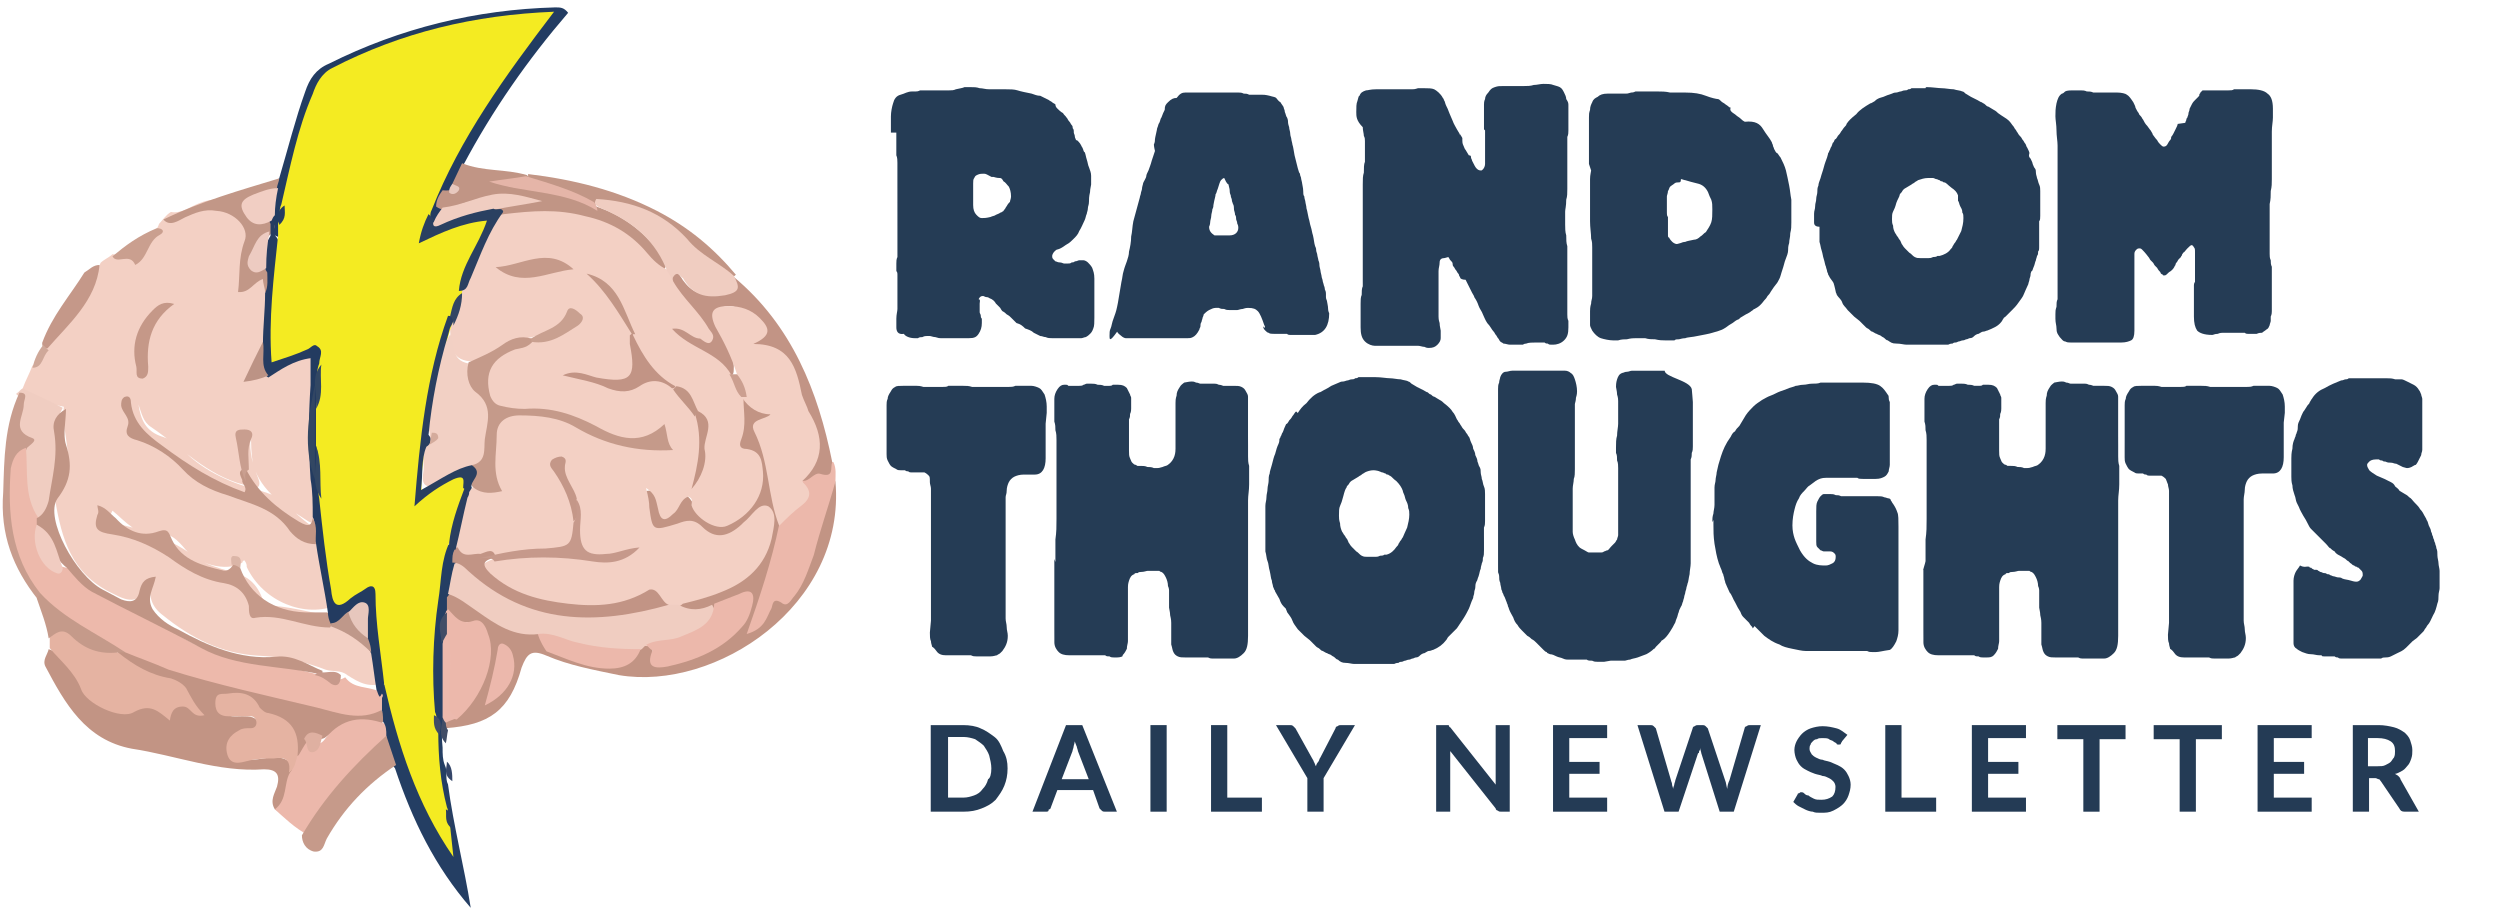
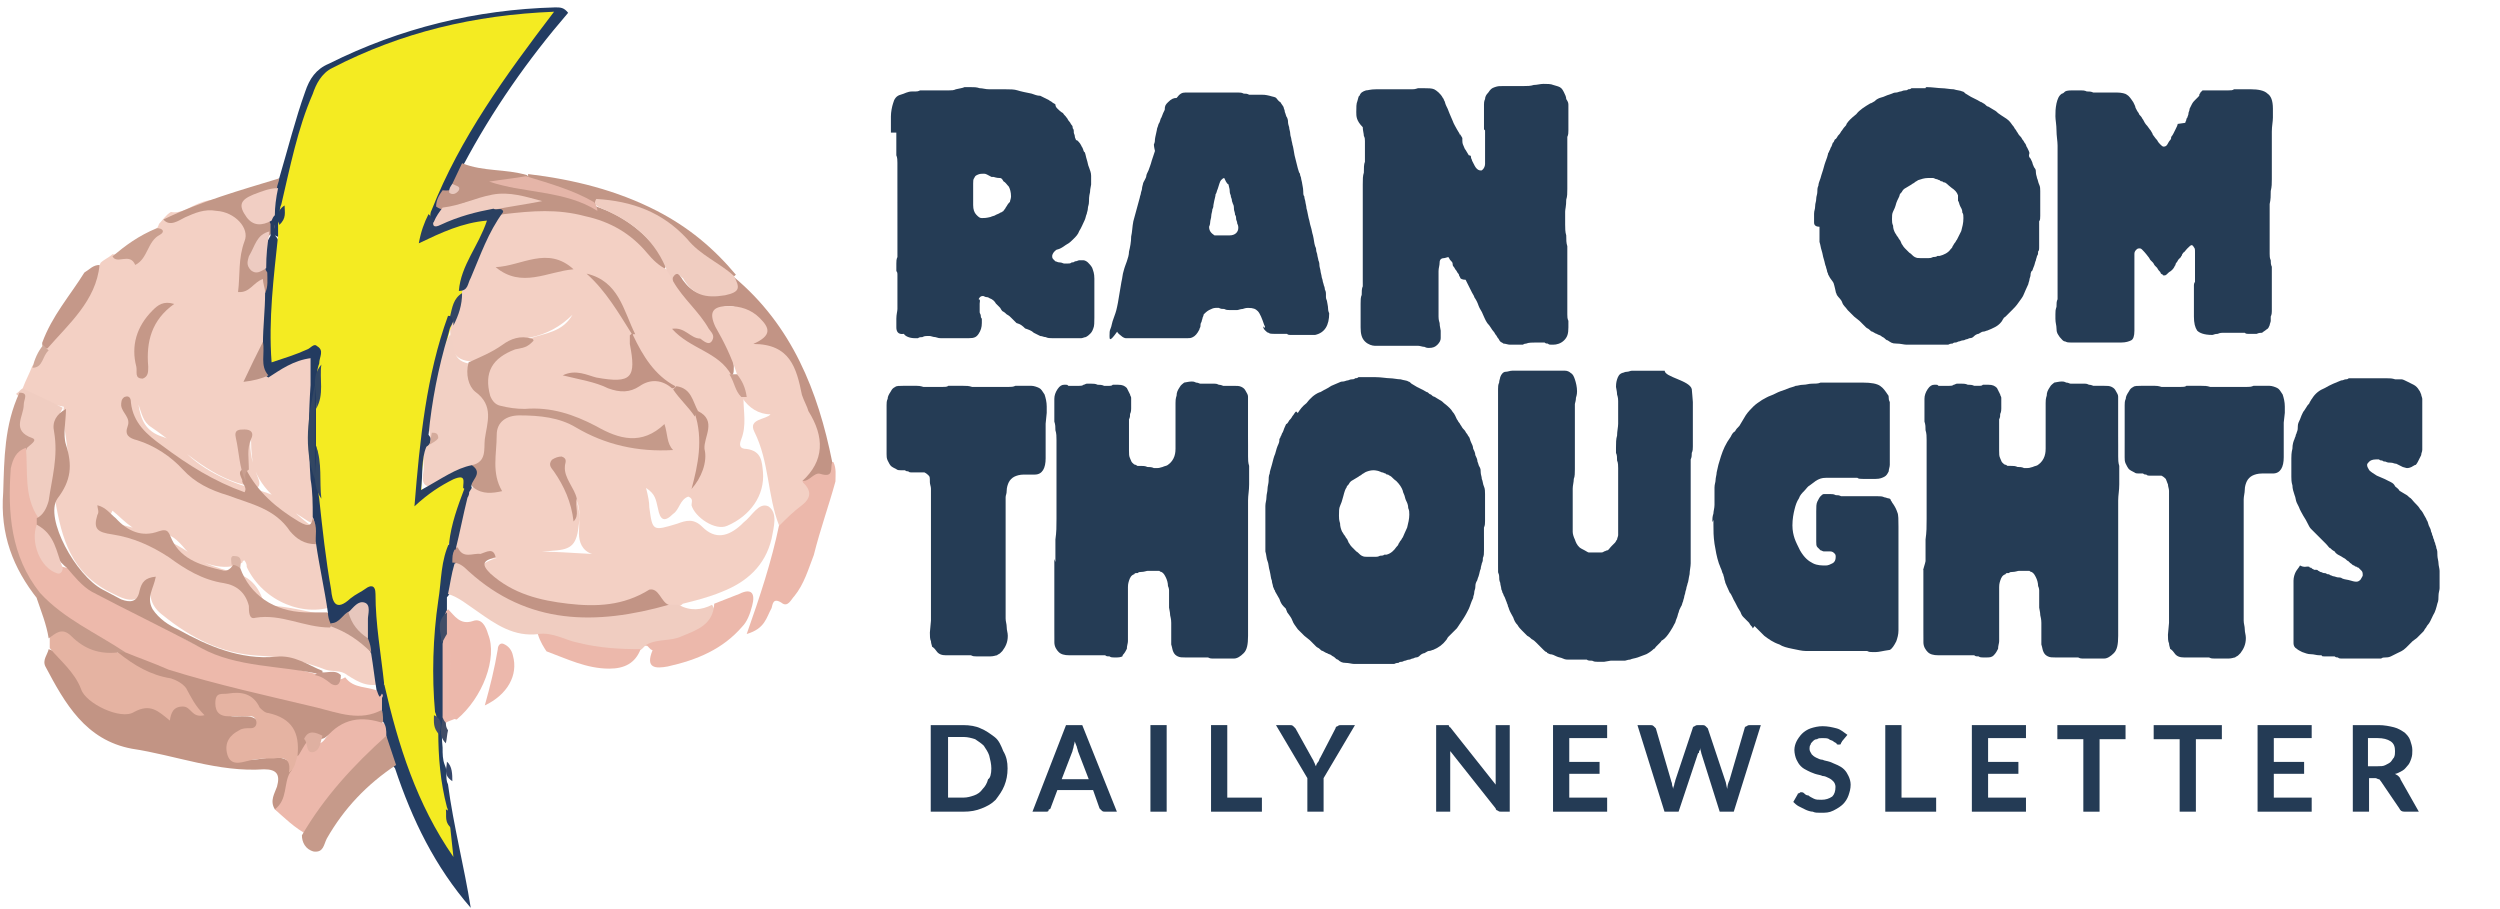
<svg xmlns="http://www.w3.org/2000/svg" version="1.1" id="Layer_1" x="0px" y="0px" viewBox="0 0 231 84" style="enable-background:new 0 0 231 84;" xml:space="preserve">
  <style type="text/css">
	.st0{fill:#F3D0C4;}
	.st1{fill:#C29484;}
	.st2{fill:#E5B3A2;}
	.st3{fill:#ECB8AB;}
	.st4{fill:#223C62;}
	.st5{fill:#243E63;}
	.st6{fill:#C29485;}
	.st7{fill:#C19585;}
	.st8{fill:#C69A8A;}
	.st9{fill:#F0CDC1;}
	.st10{fill:#C29787;}
	.st11{fill:#C89D8E;}
	.st12{fill:#C29686;}
	.st13{fill:#C59A8A;}
	.st14{fill:#C59889;}
	.st15{fill:#CA9F8F;}
	.st16{fill:#CFA899;}
	.st17{fill:#414D66;}
	.st18{fill:#354669;}
	.st19{fill:#EDB9AB;}
	.st20{fill:#233B60;}
	.st21{fill:#253C61;}
	.st22{fill:#C59888;}
	.st23{fill:#C99E8F;}
	.st24{fill:#BF988A;}
	.st25{fill:#BC9385;}
	.st26{fill:#324763;}
	.st27{fill:#C7998B;}
	.st28{fill:#DBB5A7;}
	.st29{fill:#DFB0A1;}
	.st30{fill:#ECB8AC;}
	.st31{fill:#ECB9AD;}
	.st32{fill:#CB9F90;}
	.st33{fill:#F4EB22;}
	.st34{fill:#2A4061;}
	.st35{fill:#F1CEC3;}
	.st36{fill:#E8C8BE;}
	.st37{fill:#2A3F60;}
	.st38{fill:#E5B5A8;}
	.st39{fill:#EDCBC1;}
	.st40{fill:#F1CCC1;}
	.st41{fill:#E7C7BD;}
	.st42{fill:#F2D0C4;}
	.st43{fill:#293F60;}
	.st44{fill:#C6998B;}
	.st45{fill:#C9A090;}
	.st46{fill:#C49788;}
	.st47{fill:#334663;}
	.st48{fill:#D4AB9C;}
	.st49{fill:#253C55;}
	.st50{enable-background:new    ;}
	.st51{fill:#243B55;}
</style>
  <title>RT_FINAL-</title>
  <desc>Created with Sketch.</desc>
  <g id="Page-1">
    <g id="MOBILE-FEATURED" transform="translate(-54, -2137)">
      <g id="RT_FINAL-" transform="translate(54, 2137)">
        <g id="FEATURED" transform="translate(0.112, 0)">
          <g id="HOME-REVISED-Copy-3">
            <g id="random-thoughts" transform="translate(-0, 0)">
              <g id="Group-6" transform="translate(0.084, 0.383)">
                <path id="Fill-1" class="st0" d="M1.9,35.5c0.3-0.8,0.6-1.3,0.9-2.1c0.8-0.5,0.8-1.3,1.4-1.9c1.8-2.4,3.7-4.7,4.9-7.6         c0.3-0.3,0.8-0.5,1.1-0.8c0.6,0.2,1.4-0.6,2,0c0.2,0.2,0.5,0,0.6-0.3c0.2-1.1,1.4-1.5,1.7-2.5c0.3-0.3,0.6-0.8,1.1-1.1         c0.9,0.2,1.8-0.5,2.6-0.8c1.2-0.5,2.4-0.5,3.6,0.2c1.4,0.9,1.8,1.9,1.4,3.4c-0.3,1.1-0.6,2.1-0.3,3.1c1.8-0.9,2-0.9,2.1,1.1         c0,1.3,0.2,2.7,0,4c-0.5,1.2-0.9,2.4-1.5,3.5c0.6,0.2,1.1-0.2,1.5-0.5c0.8-0.5,1.7-0.9,2.6-1.2c0.6-0.2,1.2-0.6,1.8,0.2         c0.3,0.9,0.3,1.6,0.2,2.5c-0.3,2.8-0.5,5.6,0,8.4c0.2,1.2,0.2,2.2,0.2,3.4C29.3,48,29,48.3,28,47.6c-2-1.3-4-2.5-4.8-5         c-0.2-1.1-0.2-1.9-0.2-3c-0.2,1.3,0,2.5,0.5,3.8c0.2,0.5,0.5,1.1,0,1.3c-0.5,0.3-0.9-0.2-1.2-0.3c-3.4-0.9-5.7-3.4-8.5-5.3         c-0.8-0.5-0.9-1.3-1.2-2.1c0.2,1.3,0.6,2.5,2.3,3c0.6,0.2,1.4,0.8,1.8,1.2c2.1,2.1,4.6,3.1,7.3,3.8c0.9,0.3,1.8,0.6,2.4,1.3         c1.1,1.2,2.4,2.1,3.7,3c0.6,2.1,1.2,4.1,0.9,6.2c-3,1.3-6.9-0.3-8.4-3.5c0-0.2,0-0.3-0.2-0.6c-0.2,0-0.2,0.2-0.2,0.2         c-1.5,0.9-4.2,0.2-5.5-1.5c-0.8-0.9-1.4-1.3-2.6-1.2c-1.7,0.2-2.7-1.1-3.9-2.1c-0.5,0.9,0,1.2,0.8,1.3c2.6,0.6,4.9,1.5,7,3.1         c0.9,0.6,2,0.9,3,1.2c1.4,0.3,2.4,0.9,3,2.4c0.2,0.6,0.6,0.8,1.2,0.8c2.1,0.2,4,0.8,6.1,1.1c1.7,0.5,3.1,1.3,4,2.8         c0.2,1.1,0.8,2.1,0.3,3.1C34,63.3,33,62.7,31.9,62c-0.6-0.5-1.4-0.3-2-0.5c-2.1-0.8-4-1.2-6.3-1.3c-3.3-0.2-6.1-1.6-8.7-3.7         c-1.1-0.8-1.4-1.8-1.1-3c-1.2,1.8-1.8,1.9-3.7,0.9c-3.7-1.8-4.6-5-5.2-8.6c0-0.2,0-0.5,0-0.5c2.3-2.5,0.5-5.5,0.8-8.1         C4.1,36.8,2.5,37,1.9,35.5" />
                <path id="Fill-3" class="st1" d="M25.2,74.4c-0.5-0.8,0-1.5,0.2-2.1c0.3-1.1,0-1.6-1.2-1.6C20,71,16,69.4,12,68.8         c-4.3-0.8-6.2-4.2-8-7.6c-0.3-0.6,0.2-1.1,0.3-1.6c1.5,0.5,2.3,1.8,2.9,2.8c1.4,2.4,3,3,5.7,2.4c1.5-0.3,3,0.6,4.3-0.3         c-0.3-1.1-1.2-1.6-2.7-2.1c-1.1-0.3-2-0.9-2.9-1.5c-0.5-0.3-1.2-0.5-0.8-1.2c0.3-0.2,0.5-0.2,0.8-0.2c4,1.3,8.1,2.8,12.2,3.7         c2.7,0.6,5.4,1.5,8.2,1.8c0.9,0.2,1.8-0.2,2.7,0c0.6,0.3,0.8,0.8,0.5,1.3c-0.2,0.3-0.5,0.3-0.8,0.3c-1.8-0.5-3.3,0.2-4.6,1.2         c-0.6,0.3-1.4-0.2-1.8,0.8c-0.3,0.3-0.3,1.2-1.1,0.9c-0.9-3-4-5.2-6.7-4.6c0.3,1.1,1.2,0.9,2,0.9c0.6,0,1.4,0,1.5,0.8         c0.2,0.9-0.6,1.1-1.1,1.2c-0.8,0.3-1.4,0.8-1.1,1.5c0.3,0.9,1.1,0.5,1.7,0.5s1.2-0.2,2-0.2c1.1,0,1.8,0.5,1.7,1.6         c-0.2,0.9-0.3,1.8-0.6,2.8C26.2,74.1,26.1,74.9,25.2,74.4" />
-                 <path id="Fill-5" class="st1" d="M77,44.1C78,55.6,65.9,63.5,57,62c-2.4-0.5-4.6-0.9-6.7-1.8c-1.4-0.6-1.8-0.2-2.3,1.1         c-1.1,4-3,5.3-7,5.6c-0.3-0.2-0.3-0.5-0.2-0.8c0.2-0.5,0.6-0.6,0.9-0.8c1.8-1.6,2.9-3.5,2.9-6.1c0-1.2-0.5-2.2-2-2.1         c-1.1,0-1.5-0.9-2-1.6c-0.2-0.5-0.2-0.9,0.2-1.2c1.1-0.6,1.8,0.2,2.4,0.8c1.8,1.5,3.9,2.7,6.3,2.8c1.7,1.9,4,2.4,6.4,2.8         c1.2,0.3,2.3-0.3,3-1.3c0.2-0.2,0.5-0.3,0.6-0.3h0.2c0.8,0.3,0,1.5,0.9,1.6c1.1,0.2,2-0.2,2.9-0.6c1.5-0.8,3.1-1.3,4.2-2.8         c0.5-0.8,0.9-1.5,0.9-2.5c-1.2,0.2-2.1,0.9-3.1,1.2c-1.1,0.2-2.1,0.6-3.1-0.3c0.6-1.1,1.8-1.1,2.9-1.3         c3.6-1.1,5.5-3.7,4.9-7.1c-0.9,0-1.2,0.8-1.8,1.2c-1.5,1.3-2.4,1.5-4,0.5c-0.9-0.6-1.7-0.5-2.6-0.2c-2.1,0.6-2.3,0.3-2.6-1.6         c0-0.2,0-0.3,0-0.3c0-0.8-0.6-1.6,0.3-1.9c0.9-0.3,1.1,0.9,1.4,1.5c0.6,0.9,0.9,0.3,1.2-0.2c1.1-1.2,1.1-1.2,2,0.2         c1.1,1.6,2.3,1.9,3.7,0.8c1.2-1.1,1.8-2.2,1.8-3.8c0-0.5,0-1.1-0.5-1.2c-2.6-1.6-1.1-3.7-1.1-5.8c0.2-0.2,0.3-0.2,0.5-0.2         c0.6,0.2,1.1,0.8,1.7,0.9c1.2,0.5,1.5,0.9,0.3,1.6c-0.6,0.3-0.3,0.9-0.2,1.3c0.9,2.7,1.2,5.3,1.8,8c-0.5,3.1-1.5,6.1-2.4,9         c0.8-1.2,1.5-2.2,2.9-2.8c1.2-0.6,1.5-2.2,1.8-3.7c0.3-2.1,1.7-3.8,1.8-5.9C76.2,44.4,76.5,43.9,77,44.1" />
                <path id="Fill-7" class="st2" d="M10.7,59.9c1.5,1.2,3,2.1,4.9,2.4c0.6,0.2,1.1,0.5,1.4,0.9c0.5,0.9,0.8,1.6,1.7,2.5         c-1.2,0.3-1.2-0.8-2-0.8c-0.9,0-1.1,0.6-1.2,1.3c-1.1-0.9-1.8-1.6-3.3-0.8c-1.2,0.8-4.5-0.8-4.9-2.1c-0.6-1.6-2-2.7-2.9-3.8         c0-0.3,0-0.8,0-1.1c0.5-0.8,1.1-1.2,1.8-0.8C7.5,58.9,9.2,59.2,10.7,59.9" />
                <path id="Fill-9" class="st3" d="M25.2,74.4c1.2-0.9,0.8-2.4,1.4-3.4c0.5-0.5,0-1.3,0.8-1.6c0.3-0.5,0.5-0.9,0.8-1.3         c0.6,0.3,1.2,0.5,1.7-0.3c1.5-1.8,3.3-2.1,5.5-1.3c0.6,0.2,0.8,0.8,0.6,1.2c-1.2,1.8-2.9,3.1-4.3,4.7c-1.4,1.5-2,3.3-3.4,4.4         C27,76.1,26.1,75.2,25.2,74.4" />
                <path id="Fill-11" class="st4" d="M25.6,16.1c0.8-2.7,1.5-5.5,2.4-8c0.4-1.2,1-2.1,2.2-2.6c6.6-3.3,13.6-5,20.9-5.2         c0.5,0,0.8,0,1.2,0.5c-3.7,4.3-7,9-9.7,14.1c0.2,0.8-0.3,1.3-0.6,2.1c-0.2,0.3-0.3,0.6-0.5,0.8c-0.3,0.5-0.5,0.9-0.6,1.5         c-0.3,0.5-0.5,1.1-1.1,1.2c-0.5-0.2-0.5-0.5-0.6-0.8c1.1-3.8,3.3-7.3,5.4-10.6c1.5-2.4,3.3-4.6,5.1-7c-1.7-0.5-3,0-4.3,0.2         c-4.6,0.5-9,1.9-13.1,3.7c-2.1,0.9-3.1,2.4-3.7,4.4c-0.9,2.8-1.5,5.8-2.3,8.6C26,19.4,26,20,26,20.6c0,0.3-0.2,0.8-0.5,0.9         c-0.9-0.3-0.6-1.1-0.8-1.6c0-0.9,0-1.9,0.3-2.8C25.2,16.7,25.3,16.3,25.6,16.1" />
                <path id="Fill-13" class="st3" d="M77,44.1c-0.6,2.2-1.4,4.4-2,6.8c-0.5,1.3-0.9,2.7-1.8,3.8c-0.3,0.3-0.6,1.1-1.2,0.6         c-0.8-0.5-0.8,0.2-0.9,0.5c-0.5,0.9-0.6,1.9-2.3,2.4c1.2-3.4,2.3-6.7,3-10.1c0.3-0.5,0.5-0.9,0.9-1.2c1.1-0.8,1.4-1.8,1.2-3         c0.6-0.5,1.1-1.1,1.8-0.8c0.9,0.3,0.5-0.8,1.1-0.8C77.1,42.9,77,43.5,77,44.1" />
                <path id="Fill-15" class="st5" d="M35.5,67.6c0-0.5,0-0.9-0.3-1.3c0-0.5,0-1.1-0.3-1.3c-0.3-0.3-0.3-0.6-0.3-1.1         c0.2-0.5,0.3-0.9,0.6-1.1c0.6,0.2,0.6,0.6,0.8,1.1c0.9,5,3,9.8,5.4,14.4c-0.5-0.6-0.5-1.3-0.5-2.1c0-0.6,0-1.2-0.3-1.8         c-0.6-2.2-0.8-4.6-0.8-6.8c0.2-0.8,0-1.3-0.2-2.1c-0.5-4.7,0.2-9.5,0.9-14.2c0.2-0.5,0.2-1.1,0.6-1.3c0.6-0.3,0.8,0,0.9,0.5         c0.2,0.5,0.2,0.9,0,1.5c-0.3,0.9-0.2,2.1-0.9,2.8v1.3c0,0.2,0,0.3,0,0.6c0,0.9,0,1.8,0,2.7c0,2.2,0,4.6-0.2,6.8         c-0.3,0.8-0.3,1.6-0.2,2.5c0,0.6,0,1.1,0.2,1.6c0.3,0.6,0,1.2,0.3,1.8c0.5,3.8,1.5,7.6,2.1,11.4c-3.3-3.8-5.4-8.1-7-12.9         C35.5,69.7,35.5,68.6,35.5,67.6" />
                <path id="Fill-17" class="st6" d="M76.7,42.3c-0.2,0.6,0.2,1.5-1.1,1.1c-0.6-0.2-1.1,0.9-1.8,0.6c-0.2-0.3,0-0.8,0.3-0.9         c1.4-1.5,1.2-3.1,0.3-4.9c-0.6-1.2-1.1-2.4-1.4-3.7s-1.1-2.4-2.6-2.7c-0.9-0.2-1.7-0.6-0.8-1.8c0.5-0.6-0.2-1.2-0.8-1.5         c-0.8-0.5-1.7-0.9-2.6-0.3c-0.6,0.5-0.2,1.1,0,1.5c0.5,1.3,1.5,2.5,1.4,4.1c0,0.5-0.2,0.5-0.3,0.5c-1.5-1.1-3-2.2-4.6-3.1         c-0.5-0.3-1.2-0.8-0.9-1.5c0.3-0.6,1.1-0.2,1.5,0.2c0.5,0.2,0.8,0.5,1.4,0.5c-0.9-1.9-2.9-3-3.3-4.9c0.5-1.6,1.2-0.5,1.5,0         c0.8,1.1,1.7,1.5,3,1.3c0.9-0.2,1.1-0.6,1.1-1.3c0.2-0.3,0.2-0.5,0.6-0.3C73,29.7,75.4,35.8,76.7,42.3" />
                <path id="Fill-19" class="st7" d="M41.6,16.6c0.3-0.6,0.6-1.3,0.9-1.9c2,0.8,4,0.5,6,1.1c0.2,0.2,0.2,0.3-0.2,0.5         c-0.9,0.5-2,0.8-2.6,0.5c3,0.2,6.3,0.3,9.2,1.9c2.4,0.8,4.2,2.2,5.7,4c0.5,0.6,1.1,1.2,0.5,1.9c-0.9,0-1.5-0.6-2-1.2         c-2.9-3.4-6.7-4-10.9-3.7c-0.6,0-1.2,0.2-2,0c-0.5-0.2-0.9-0.3-1.2-0.8c1.2-1.3,2.7-0.8,4-0.9c-2.3-0.3-4.3-0.3-6.6,0.5         c-0.8,0.3-1.5,0.8-2.3,0.2c0-0.6,0.3-1.1,0.6-1.5C41.7,17.3,41.7,17,41.6,16.6" />
                <path id="Fill-21" class="st8" d="M35.5,67.6c0.3,0.9,0.6,1.8,0.9,2.7c-2.7,1.8-4.8,4-6.4,6.8c-0.3,0.6-0.3,1.3-1.2,1.2         c-0.8-0.2-1.1-0.9-1.1-1.5C29.8,73.2,32.5,70.3,35.5,67.6" />
                <path id="Fill-23" class="st9" d="M1.9,35.5c1.2,0.6,2.6,1.2,3.7,1.8c-0.6,1.1-0.8,2.2-0.5,3.4c0.5,2.2-0.6,4-0.9,6.1         c0,0.5-0.6,0.8-1.2,0.8c-0.6-0.2-0.9-0.8-0.9-1.2c-0.2-1.6-0.6-3.3-0.5-4.9c0-0.3,0.3-0.6,0.2-0.8c-1.1-1.5-0.5-3-0.3-4.4         c0-0.2-0.2-0.2-0.2-0.3C1.6,35.8,1.7,35.6,1.9,35.5" />
                <path id="Fill-25" class="st10" d="M25.6,16.1c0,0.3-0.2,0.6-0.2,0.9c-0.5,0.6-1.2,0.6-1.8,0.9c-0.5,0.2-1.1,0.3-0.9,1.1         c0.2,0.6,0.5,0.9,1.1,0.9c0.5,0.2,0.8-0.2,1.2,0.2c0.2,0.3,0.2,0.6,0,0.9s-0.5,0.5-0.6,0.8c-1.4,1.6-1.4,2.1,0.5,3         c0.2,0.8,0.5,1.5-0.6,1.8c0-0.3-0.2-0.8-0.2-1.2c-0.9,0.3-1.2,1.3-2.3,1.2c0.2-1.6,0-3.1,0.6-4.7c0.5-1.2-0.9-2.7-2.6-2.8         c-1.1-0.2-2,0.2-2.9,0.6c-0.6,0.3-1.4,0.9-2,0.2C18.4,18.2,22,17.2,25.6,16.1" />
                <path id="Fill-27" class="st11" d="M1.6,35.9C2.5,35.9,2,36.5,2,37c0,1.1-1.2,2.4,0.8,3.1c0.5,0.2-0.2,0.6-0.5,0.9         c-1.5,3.4-1.2,6.8,0,10.1c0.5,1.1,1.2,2.1,1.5,3.3c0,0.3-0.3,0.5-0.5,0.6c-2.3-2.9-3.5-6-3.2-9.9C0.2,42,0.2,38.9,1.6,35.9" />
                <path id="Fill-29" class="st12" d="M48.6,16c0-0.2,0-0.2,0-0.3c4.2,0.5,8.2,1.5,11.9,3.4c2.9,1.5,5.2,3.4,7.3,5.9         c-0.2,0.2-0.3,0.2-0.3,0.3c-1.8-0.3-3-1.5-4-2.5c-2.4-2.5-5.4-3.8-8.8-4.3c-1.5-0.9-3.1-1.3-4.8-1.8         C49.4,16.7,48.8,16.7,48.6,16" />
                <path id="Fill-31" class="st13" d="M3.2,54.9c0.2-0.2,0.3-0.3,0.3-0.5c2.7,1.5,5.1,3.3,7.8,4.9c0.2,0.2,0.3,0.3,0.2,0.6         c-0.3,0-0.5,0-0.8,0c-1.7,0.2-3.1-0.3-4.3-1.5c-0.9-0.9-1.5-0.2-2.1,0.2C4.1,57.3,3.6,56.1,3.2,54.9" />
                <path id="Fill-33" class="st14" d="M9,24.1c-0.3,3.3-2.9,5.5-4.8,7.7c-0.3,0-0.5,0-0.5-0.5c0.9-2.5,2.6-4.4,3.9-6.5         C8.1,24.5,8.4,24.1,9,24.1" />
                <path id="Fill-35" class="st15" d="M14.3,20.7c0.5,0,0.8,0.3,0.3,0.6c-1.2,0.6-1.1,2.2-2.3,2.8c-0.5-1.2-1.7,0-2.1-0.8         C11.4,22.3,12.6,21.4,14.3,20.7" />
                <path id="Fill-37" class="st16" d="M3.8,31.5C4,31.7,4.1,31.8,4.3,32c-0.6,0.5-0.5,1.6-1.5,1.6C3,32.8,3.3,32.1,3.8,31.5" />
                <path id="Fill-39" class="st17" d="M41,68.3c-0.8-0.8-0.3-1.6-0.3-2.5c0.3,0,0.6,0.2,0.3,0.5c0,0.3,0,0.5,0.2,0.8         C41.1,67.5,41.1,67.9,41,68.3" />
                <path id="Fill-41" class="st18" d="M41.6,71.8c-0.9-0.6-0.5-1.2-0.5-1.8C41.6,70.4,41.6,71.2,41.6,71.8" />
                <path id="Fill-43" class="st19" d="M11.4,59.9c-2.7-1.8-5.7-3.1-7.9-5.5C0.8,51,0.5,47,0.8,42.9C1,42,1.3,41.3,2.2,41         c0.2,2.2-0.2,4.4,1.1,6.4c0.2,0.2,0.2,0.5,0.2,0.6c-0.2,2.5,0.6,3.8,2.6,4.1c1.7,1.9,3.9,3.1,6.3,4c1.5,0.5,2.6,1.3,3.9,2.2         c2.4,1.5,5.1,2.4,8.1,2.7c1.7,0.2,3.1,0.5,4.6,0.9c0.9,0.3,1.7,0.9,2.7,0.3c0.8,1.1,2.1,0.8,3.1,1.3c0.3,0.2,0.5,0.3,0.3,0.6         c0,0.3,0,0.8,0,1.1c-2,1.1-4,0.3-6-0.2c-4.6-1.1-9.2-2.1-13.7-3.5C13.8,60.8,12.6,60.4,11.4,59.9" />
                <path id="Fill-45" class="st7" d="M3.2,48.1c0-0.2,0-0.5,0-0.6c0.6-0.3,0.9-0.9,1.1-1.6c0.3-2.1,0.9-4.1,0.5-6.4         c-0.2-0.9,0.2-1.6,1.1-2.1c0,1.1-0.3,2.4,0,3.3c0.6,1.9,0.5,3.3-0.8,5c-1.2,1.8,1.7,7.1,4.2,8.4c0.6,0.3,1.1,0.6,1.7,0.9         c0.8,0.3,1.5,0.3,1.7-0.8c0.2-0.8,0.5-1.2,1.5-1.3c-0.2,1.1-0.9,1.9-0.3,3c0.6,0.9,1.5,1.5,2.4,1.9c2.7,1.5,5.7,2.8,9,2.5         c1.7-0.2,3,0.8,4.3,1.3c0,0.3,0,0.5-0.3,0.3c-3.6-0.8-7.6-0.6-10.9-2.4c-3.3-1.8-6.7-3.4-10.1-5.2c-0.9-0.5-1.7-1.5-2.3-2.2         C4.5,50.9,4.2,49.3,3.2,48.1" />
                <path id="Fill-47" class="st8" d="M22,52.1c0.9,2.5,3.1,4,6,4.1c0.6,0,1.2,0,2,0c0.5,0.2,0.6,0.5,0.6,0.9         c0,0.2-0.2,0.3-0.3,0.5c-2.4,0-4.5-1.3-6.9-0.9c-0.6,0.2-0.6-0.6-0.6-1.1c-0.3-1.2-1.1-1.9-2.3-2.1c-2-0.3-3.6-1.3-5.1-2.4         c-1.7-1.1-3.3-1.8-5.2-2.1c-1.4-0.2-1.8-0.5-1.4-1.8c0.2-0.3,0-0.6,0-0.9c0.8,0.2,1.2,0.8,1.7,1.2c1.1,1.2,2.4,1.8,4,1.2         c0.9-0.3,0.9,0.2,1.2,0.8c0.9,1.9,2.9,2.4,4.6,2.8c0.5,0.2,0.9-0.2,1.1-0.6C21.7,51.6,21.9,51.9,22,52.1" />
                <path id="Fill-49" class="st20" d="M30.4,57.3c-0.2-0.3-0.3-0.8-0.3-1.1c-0.3-2.1-0.8-4.3-1.1-6.4c-0.8-0.8,0.2-1.6-0.3-2.4         c0-1.2,0-2.4-0.2-3.5c-0.2-3-0.2-5.8,0-8.7c0-0.9,0-1.6,0-2.5c-0.2-0.3-0.6-0.6-0.3-1.1c1.4-0.3,1.4-0.2,1.4,1.6         c-0.3,1.3-0.2,2.7-0.2,4c0,1.2,0,2.4,0,3.5c0,1.6-0.2,3.1,0.2,4.6c0.6,2.5,0.6,5,1.1,7.6c0.3,1.8,0.5,1.8,2.1,1.1         c1.5-0.8,2.1-0.5,2.1,1.2c0,2.1,0.3,4,0.6,6.1c0,0.6,0.2,1.2-0.3,1.6c0,0.3,0,0.8-0.3,1.1c-0.2-0.2-0.2-0.5-0.3-0.6         c-0.2-1.2-0.3-2.2-0.5-3.4c-0.2-0.5-0.5-0.9-0.6-1.3c-0.2-0.6,0-1.3-0.2-1.9c-0.2-1.1-0.6-0.6-1.1-0.2         C31.7,56.8,31.3,57.7,30.4,57.3" />
                <path id="Fill-51" class="st7" d="M28.7,47.5c0.5,0.8,0.2,1.6,0.3,2.4c-1.1,0-1.8-0.5-2.4-1.2c-1.4-2.1-3.6-2.5-5.7-3.3         c-1.7-0.5-3.1-1.2-4.2-2.4s-2.6-2.2-4.2-2.7c-0.8-0.2-1.2-0.5-0.9-1.3s-0.5-1.2-0.6-1.9c0-0.3,0-0.6,0.3-0.8         c0.5-0.2,0.6,0.2,0.6,0.5c0.2,1.9,1.5,3,2.9,4c2.4,1.8,4.8,3.3,7.6,4.3c0.3-0.5-0.3-0.8-0.2-1.1c-0.2-0.5-0.5-0.9,0.3-1.1         c1.1,2.2,2.9,3.7,4.9,4.9C28.4,48.4,28.6,48.1,28.7,47.5" />
                <path id="Fill-53" class="st21" d="M28.3,31.9c0.2,0.3,0.2,0.5,0.3,0.8c-1.7,0.2-2.9,1.1-4,1.8c-1.5-0.9-0.5-2.1-0.5-3.1         c0-1.6,0.2-3.1,0.2-4.7c0.3-0.6,0.2-1.3,0.2-1.9c-0.8-1.2-0.3-2.4,0.3-3.4c0-0.3,0-0.8,0-1.1c-0.2-0.3,0-0.5,0.3-0.5         c0.2,0.6-0.2,1.3,0.3,1.8c0.8,1.3,0.2,2.8,0,4.1c-0.2,1.9-0.2,3.7-0.2,5.6c0,0.9,0.3,1.5,1.4,1.1         C27.1,31.8,27.7,31.6,28.3,31.9" />
                <path id="Fill-55" class="st22" d="M15.9,27.7c-2.1,1.5-2.6,3.5-2.4,5.8c0,0.5,0,0.9-0.5,1.1c-0.8,0-0.5-0.6-0.6-1.1         c-0.5-1.9,0-3.7,1.5-5.2C14.4,27.8,14.9,27.4,15.9,27.7" />
                <path id="Fill-57" class="st23" d="M22.8,43c-0.5,0.3-0.3,0.8-0.3,1.1c-0.6-1.3-0.6-2.7-0.9-4c-0.2-0.8,0.3-0.8,0.8-0.8         c0.6,0,0.9,0.3,0.6,0.9C22.6,41.1,22.8,42,22.8,43" />
                <path id="Fill-59" class="st24" d="M33.8,58.6c0.2,0.5,0.3,0.9,0.3,1.3c-1.1-1.1-2.3-1.9-3.7-2.4c0-0.2,0-0.3,0-0.3         c0.8,0,1.1-0.9,1.7-1.1C32.8,56.8,33.2,57.7,33.8,58.6" />
                <path id="Fill-61" class="st25" d="M24.1,31.2c0.2,1.1-0.3,2.2,0.5,3.1c-0.6,0.3-1.4,0.5-2.3,0.6         C22.9,33.6,23.5,32.4,24.1,31.2" />
                <path id="Fill-63" class="st26" d="M28.9,35.2c0,3,0,5.8,0,8.7C27.8,41,28.3,38,28.9,35.2" />
                <path id="Fill-65" class="st27" d="M28.9,62c0.2-0.2,0.3-0.3,0.3-0.3c0.8,0.2,1.5-0.3,2.1,0.3c0,0.6-0.2,1.2-0.9,0.8         C29.9,62.4,29.5,62.1,28.9,62" />
                <path id="Fill-67" class="st28" d="M22,52.1c-0.3-0.2-0.5-0.3-0.8-0.3c0-0.3-0.2-0.9,0.3-0.8C22.3,51,22,51.8,22,52.1" />
                <path id="Fill-69" class="st2" d="M27.3,69.4c-0.2,0.6-0.2,1.2-0.8,1.6c0.2-1.1-0.3-1.5-1.4-1.3c-0.8,0-1.5,0-2.3,0.2         s-1.7,0.5-2-0.6s0.3-1.8,1.1-2.2c0.3-0.2,0.6-0.2,1.1-0.2c0.3,0,0.5-0.2,0.5-0.5s-0.2-0.6-0.5-0.6c-0.8,0-1.4,0-2.1,0         s-1.2-0.3-1.2-1.2c0-1.1,0.6-0.8,1.2-0.9c1.2-0.2,2.3,0,2.9,1.3c0.2,0.2,0.5,0.5,0.8,0.5C26.8,66,27.5,67.3,27.3,69.4" />
                <path id="Fill-71" class="st29" d="M29.6,67.6c-0.2,0.6-0.2,1.3-0.8,1.5c-0.8,0.2-0.5-0.9-0.9-1.2C28.3,67,29,67.3,29.6,67.6         " />
                <path id="Fill-73" class="st0" d="M46.4,19.4c2.6-0.3,4.9-0.5,7.5,0.2c2.3,0.5,4.2,1.6,5.7,3.4c0.5,0.6,1.1,1.2,1.8,1.5         c0.6,0.2,0.5,0.8,0.6,1.1c0.9,1.6,2.4,2.8,3.3,4.4c0.2,0.3,0.6,0.6,0.3,1.1c-0.3,0.5-0.8,0-1.1-0.2c-0.9,0-1.4-1.1-2.6-0.9         c1.7,1.9,4.3,2.1,5.5,4.3c0.8,0.5,1.1,1.2,1.1,2.1c0,1.3,0.3,2.5-0.2,3.8c-0.2,0.5-0.2,0.9,0.5,0.9c1.4,0.2,1.4,1.2,1.5,2.1         c0.2,2.2-1.2,4.1-3.3,5c-1.1,0.5-3-0.8-3.3-1.9c0-0.3,0.2-0.6-0.3-0.8c-0.8,0.3-0.8,1.2-1.4,1.6c-0.8,0.8-1.2,0.6-1.4-0.5         c-0.2-0.8-0.2-1.3-1.1-1.9c0.2,0.8,0.3,1.3,0.3,1.8c0.3,2.2,0.3,2.2,2.6,1.5c0.8-0.3,1.5-0.5,2.3,0.3         c1.2,1.2,2.4,0.9,3.6-0.2l0.2-0.2c0.8-0.6,1.4-1.9,2.3-1.5c0.9,0.6,0.5,1.9,0.3,3c-0.6,2.5-2.3,4-4.6,4.9         c-1.2,0.5-2.4,0.8-3.6,1.1c-0.3,0.3-0.6,0.3-1.1,0.3c-1.1-0.8-2-0.6-3.1-0.2c-4.3,1.5-8.4,0.9-12.4-1.3         c-0.5-0.3-0.9-0.6-1.2-0.9c-1.2-1.2-1.1-1.6,0.8-2.2c3.9-1.1,7.9,0,11.9-0.3c-1.1,0.5-2.3,0.5-3.3,0         c-0.9-0.3-1.2-1.1-1.2-1.9c0-1.1,0.2-2.1-0.2-3c-0.3-1.2-1.2-2.2-1.5-3.4c0.6,1.8,2,3.4,1.7,5.5c-0.2,1.9-0.6,2.4-2.4,2.5         c-2.3,0.2-4.3,0.5-6.6,0.9c-0.9,0-1.8,0.5-2.3-0.8c-0.3-1.8,0.3-3.5,0.9-5.2c0.2-0.3,0.3-0.6,0.8-0.9         c1.4,0.2,2.1-0.3,1.7-1.8c-0.2-0.3,0-0.6,0-0.9c0-4,0.6-4.6,4.6-4.3c1.2,0.2,2.4,0.5,3.4,0.9c1.2,0.6,2.4,1.2,3.7,1.8         c1.4,0.5,2.7-0.2,4,0.3c0-0.9-0.5-0.9-1.1-0.6c-1.7,0.8-3.3,0.5-4.8-0.5c-2.4-1.3-4.8-2.1-7.5-1.9c-1.2,0-2.6-0.2-3-1.8         c-0.5-1.9,0.2-3.3,1.7-4c0.8-0.5,1.5-0.6,2.3-0.8c1.5-0.5,3.1-0.6,4-2.2c-1.1,1.1-2.4,1.8-3.9,2.1c-1.4,0.3-2.6,0.6-3.4,1.5         C45,32.8,44.1,33,43.2,33c-1.8-0.2-1.7-1.5-1.8-2.8c0-0.5,0.2-0.9,0.3-1.2c0.5-0.9,0.6-1.6,0.6-2.5c0-0.2,0.2-0.3,0.2-0.5         c1.4-1.6,1.8-3.7,2.9-5.5C45.3,20.2,45.5,19.5,46.4,19.4" />
                <path id="Fill-75" class="st0" d="M67.9,34.2c-0.5-1.6-1.2-3-2-4.4c-0.6-1.3-0.3-1.9,1.2-1.9c1.1,0,2.1,0.3,2.9,1.1         c0.9,0.9,1.2,1.6-0.6,2.4c3.4,0,4,2.2,4.5,4.7c0.2,0.6,0.5,1.1,0.6,1.5c1.5,2.4,1.5,4.6-0.6,6.5c0.9,0.8,0.9,1.5,0,2.2         c-0.8,0.6-1.4,1.2-2.1,1.9c-1.1-2.8-0.9-5.9-2.3-8.7c-0.6-1.2,1.1-1.1,1.5-1.6c-1.1,0-2-0.6-2.6-1.5         C68.3,35.6,68,35.1,67.9,34.2" />
                <path id="Fill-77" class="st9" d="M61.6,55.5c0.3,0,0.6,0,0.9,0c1.1,0.6,2.1,0.5,3.1,0c0.8,1.3-0.2,2.1-1.1,2.7         c-1.5,1.1-3.3,1.3-5.1,1.1c-0.2,0.2-0.3,0.3-0.3,0.3C58.7,59.8,58.4,60,58,60c-2.9,0-5.7-0.5-8.4-1.8c-2.3,0.3-4-0.9-5.7-2.1         c-0.9-0.6-1.7-1.3-2.7-1.6c0.2-0.9,0.3-1.8,0.6-2.8c0.9-0.5,1.5,0.2,2.1,0.6c4,3.5,8.7,4.9,13.9,3.4         C58.9,55.5,60.3,55.3,61.6,55.5" />
                <path id="Fill-79" class="st3" d="M41,56.2c0-0.2,0.2-0.2,0.2-0.3c0.6,0.6,1.1,1.5,2.3,1.1c0.8-0.3,1.2,0.5,1.4,1.2         c0.9,2.2-0.5,5.9-2.9,7.9c-1.1-0.2-1.1-0.9-1.1-1.6c-0.2-2.1,0.2-4-0.2-6.1C40.8,57.6,40.7,56.8,41,56.2" />
                <path id="Fill-81" class="st3" d="M59.5,59.2c1.1-0.6,2.3-0.3,3.3-0.8c1.5-0.6,2.9-1.1,3-3c0.8-0.3,1.5-0.6,2.3-0.9         c1.2-0.6,1.5,0,1.2,1.1c-0.2,0.8-0.5,1.5-0.9,1.9c-1.8,2.1-4.2,3.1-6.9,3.7c-1.1,0.2-2.1,0.2-1.4-1.5         C59.8,59.6,59.7,59.3,59.5,59.2" />
                <path id="Fill-83" class="st3" d="M49.5,58.2c1.4-0.2,2.6,0.6,3.7,0.8c2,0.5,3.9,0.6,5.8,0.6c-0.5,1.3-1.5,1.8-2.9,1.8         c-2.1,0-3.9-0.9-5.8-1.6C50.1,59.5,49.7,58.9,49.5,58.2" />
                <path id="Fill-85" class="st30" d="M44.6,64.8c0.5-1.8,0.9-3.4,1.2-5.2c0-0.3,0.2-0.6,0.5-0.5c0.5,0.2,0.8,0.6,0.9,1.1         C47.7,62,46.7,63.8,44.6,64.8" />
                <path id="Fill-87" class="st31" d="M41,58.2c0.8,1.9,0.2,3.8,0.3,5.8c0,0.8-0.2,1.5,0.8,1.9c-0.3,0.2-0.8,0.3-1.1,0.5         c-0.2-0.2-0.2-0.3-0.3-0.5c0-2.2,0-4.6,0-6.8C40.8,58.7,40.8,58.5,41,58.2" />
                <path id="Fill-89" class="st32" d="M67.9,34.2c0.5,0.6,0.8,1.3,0.9,2.1c-0.2,0-0.3,0-0.5,0c-0.6-0.6-0.6-1.3-1.1-2.1         C67.6,34.2,67.7,34.2,67.9,34.2" />
                <path id="Fill-91" class="st33" d="M42.5,26.5v0.2c-0.3,0.8-0.5,1.6-0.8,2.4c-1.2,4-2.3,8-2.6,12.1c-0.2,1.3-0.5,2.5-0.3,4         c1.1-0.6,1.8-1.3,2.9-1.8c1.1-0.3,1.8-0.2,1.4,1.2c-0.8,1.6-0.8,3.4-1.7,5c-0.9,1.8-0.8,3.7-1.1,5.5c-0.5,3.4-0.6,7-0.3,10.3         c0.3,0.6,0,1.2,0.3,1.8c0,2.4,0.2,4.7,0.8,7c0.3,0.6-0.2,1.2,0.3,1.8l0.3,2.8c-3.4-4.9-5.1-10.3-6.4-16         c-0.3-2.8-0.8-5.5-0.8-8.3c0-0.9-0.5-0.8-0.9-0.5s-0.9,0.5-1.4,0.9c-1.4,1.3-1.7,0.3-1.8-0.8c-0.5-2.8-0.8-5.6-1.1-8.4         c-0.3-1.6,0.2-3.3-0.3-4.9v-3.5c0.3-1.3-0.2-2.8,0.3-4.1c0-0.6,0.5-1.2-0.2-1.6c-0.3-0.3-0.6,0.2-0.9,0.3         c-1.1,0.5-2.1,0.8-3.3,1.2c-0.3-4,0.2-7.9,0.6-11.7c0-0.3,0-0.6,0-1.1c0.3-0.6,0-1.2,0.3-1.8c0.8-3.4,1.5-7,2.9-10.2         c0.3-0.9,0.8-1.9,1.8-2.4C36.9,2.6,43.6,1,51,0.7C46.5,6.6,42.3,12.4,39.7,19c-0.3,0.5,0,1.1-0.2,1.8c1.5-0.5,2.7-1.1,4-1.3         c0.5-0.2,1.1-0.3,1.5,0.2s0,1.1-0.2,1.5C43.8,23.1,43.2,24.8,42.5,26.5" />
                <path id="Fill-93" class="st9" d="M40.7,18.8c1.7-0.2,3-0.9,4.6-1.2s3.1,0.2,4.6,0.6c-1.5,0.3-3,0.5-4.5,0.8         c-1.4,1-3.4,1.1-5,1.9c-0.6,0.3-1.1-0.2-0.5-0.8C40.1,19.6,40.4,19.2,40.7,18.8" />
                <path id="Fill-95" class="st34" d="M39.9,19.9c-0.2,0.6,0,0.8,0.6,0.5c1.7-0.8,3.3-1.2,4.9-1.5c0.3,0.2,0.8-0.2,0.9,0.3         c-1.4,1.9-2.1,4-3,6.1c-0.3,0.5-0.2,1.2-1.1,1.2c0.2-2.4,1.8-4.1,2.6-6.5c-2.3,0.2-4.2,1.1-6.3,2.1c0.2-1.1,0.5-1.9,0.9-2.7         C39.6,19.6,39.8,19.8,39.9,19.9" />
                <path id="Fill-97" class="st35" d="M25.2,19.5C25,19.7,25,19.8,24.9,20c-0.9,0.5-1.7,0.5-2.3-0.3c-0.8-1.1-0.6-1.6,0.6-2.1         c0.8-0.3,1.5-0.6,2.3-0.6C25.3,17.9,25.2,18.8,25.2,19.5" />
                <path id="Fill-99" class="st36" d="M41.6,16.6c0.3,0.2,0.8,0.2,0.6,0.6c-0.2,0.3-0.6,0.5-0.9,0.2         C41.3,17,41.4,16.9,41.6,16.6" />
                <path id="Fill-101" class="st21" d="M26.1,18.6c0,0.6,0.2,1.2-0.5,1.8C25.6,19.8,25.2,19.2,26.1,18.6" />
                <path id="Fill-103" class="st6" d="M61.6,55.5c-6.7,1.9-13,1.9-18.5-3.1c-0.5-0.5-0.9-0.8-1.5-0.8c0-0.5,0-0.8,0.2-1.2         c0-0.2,0.2-0.2,0.3-0.2c0.5,1.1,1.4,0.5,2.1,0.6c0.6-0.2,1.2-0.6,1.4,0.3c-1.1,0.3-1.4,0.6-0.5,1.5c2.1,1.9,4.6,2.5,7.2,2.8         c2.6,0.3,5.1,0.2,7.5-1.3C60.7,53.9,60.9,55.3,61.6,55.5" />
                <path id="Fill-105" class="st37" d="M41.9,50.4c-0.2,0-0.2,0-0.3,0.2c-0.2-0.3-0.3-0.6-0.3-0.8c0.2-1.8,0.8-3.4,1.4-5         c0.6,0,0.5,0.5,0.3,0.8C42.6,47.2,42.3,48.8,41.9,50.4" />
                <path id="Fill-107" class="st17" d="M41.1,58.2c-0.2,0.3-0.3,0.6-0.5,0.8c0-0.9-0.6-1.9,0.5-2.8         C41.1,56.8,41.1,57.6,41.1,58.2" />
                <path id="Fill-109" class="st17" d="M40.4,67.5c-0.6-0.6-0.5-1.2-0.5-1.8C40.8,66.1,40.5,66.9,40.4,67.5" />
                <path id="Fill-111" class="st37" d="M41.6,76.2c-0.8-0.6-0.5-1.2-0.6-1.8C42,74.9,41.4,75.6,41.6,76.2" />
                <path id="Fill-113" class="st9" d="M61.9,25.4c-0.2-0.3-0.5-0.8-0.6-1.1c-1.2-2.8-3.4-4.4-6.1-5.5c-0.3-0.2-0.6-0.3-0.3-0.8         c3.3,0.2,6.1,1.2,8.4,3.7c1.2,1.5,3,2.2,4.3,3.4c0.6,1.1,0.6,1.5-0.8,1.8c-1.8,0.3-3,0-3.9-1.6         C62.7,25.3,62.4,24.4,61.9,25.4" />
                <path id="Fill-115" class="st38" d="M54.7,18.3c0.2,0.3,0.3,0.5,0.3,0.8c-3-1.9-6.7-1.6-10-2.7c1.2-0.2,2.3-0.3,3.4-0.5         C50.7,16.6,52.8,17.2,54.7,18.3" />
                <path id="Fill-117" class="st39" d="M24.7,21c-0.2,1.2-0.3,2.2-0.3,3.4c-0.5,0.3-0.9,0.6-1.4,0.2c-0.5-0.5-0.3-0.9-0.2-1.3         C23.4,22.3,23.5,21.3,24.7,21" />
                <path id="Fill-119" class="st40" d="M3.2,48.1c1.7,0.9,1.8,2.5,2.4,4c0,0.3-0.2,0.6-0.5,0.5C3.5,52.1,2.6,49.7,3.2,48.1" />
                <path id="Fill-121" class="st41" d="M33.8,58.6c-0.9-0.6-1.5-1.3-1.8-2.4c0.5-0.5,0.9-1.1,1.5-0.9c0.6,0.2,0.3,1.1,0.3,1.5         C33.8,57.4,33.8,58,33.8,58.6" />
                <path id="Fill-123" class="st26" d="M29,40.8c0.6,1.6,0.3,3.3,0.5,4.9C28.4,44.1,29.2,42.5,29,40.8" />
                <path id="Fill-125" class="st26" d="M29.5,33.3c-0.2,1.3,0.3,2.8-0.5,4.1C29.2,35.9,28.4,34.6,29.5,33.3" />
                <path id="Fill-127" class="st42" d="M41.4,30.5c0.5,0.9,0,2.4,1.7,2.7c0.6,1.1,1.1,2.4,1.8,3.4c1.1,1.6,0.2,5.5-1.4,6.4         c-1.1,0.3-2.1,0.8-3.1,1.3s-1.7,0.3-1.5-0.9c0.2-0.9-0.2-1.8,0.2-2.7c0.6-0.5,0.5-1.1,0.2-1.6C39.8,36.2,39.8,33.1,41.4,30.5         " />
                <path id="Fill-129" class="st13" d="M43.4,42.6c1.4-0.3,1.1-1.5,1.2-2.4c0.2-1.5,0.9-3.1-0.9-4.4c-0.6-0.5-0.9-1.6-0.6-2.7         c1.1-0.5,2.1-0.9,3.1-1.6c0.8-0.6,1.7-0.9,2.7-0.6c0.2,0,0.2,0.2,0.2,0.2l-0.2,0.2c-0.5,0.5-1.1,0.5-1.5,0.6         c-2.1,0.8-2.9,2.1-2.3,4.3c0.2,0.5,0.5,0.8,0.9,0.9c0.8,0.2,1.5,0.3,2.3,0.3c2.4-0.2,4.5,0.5,6.6,1.6         c2.1,1.2,4.2,1.8,6.3-0.2c0.3,0.9,0.2,1.8,0.8,2.4c-3.3,0.2-6.3-0.5-9-2.1c-1.5-0.9-3.3-1.1-5.2-1.1c-1.2,0-2.1,0.6-2.1,1.8         c0,1.8-0.5,3.5,0.5,5.2c-0.9,0.2-1.8,0.3-2.6-0.3C42.8,44.1,43.7,43.3,43.4,42.6" />
                <path id="Fill-131" class="st43" d="M43.4,42.6c1.2,0.8-0.3,1.5,0,2.1c-0.2,0.3-0.3,0.5-0.5,0.8c0-0.3,0-0.6-0.3-0.8         c0-0.6,0.3-1.3-0.9-0.8c-1.2,0.6-2.3,1.3-3.6,2.5c0.5-6.2,1.1-12.1,3.1-17.6c0.8,0,0.5,0.5,0.3,0.9c-0.2,0.3-0.2,0.6-0.3,0.9         c-0.9,3-1.5,6.1-1.8,9.2c0.3,0.3,0.3,0.8-0.2,1.1c-0.5,1.2-0.3,2.5-0.5,4C40.7,43.8,41.9,42.9,43.4,42.6" />
-                 <path id="Fill-133" class="st44" d="M45.5,51.5c-0.3-0.5-0.9-0.3-1.4-0.3c2.1-0.5,4-0.9,6.1-0.9c2.3-0.2,2.4-0.2,2.6-2.4         c0.5-0.6-0.3-1.5,0.3-2.1c0.6,0.9,0.3,1.8,0.3,2.8c0,1.8,0.6,2.4,2.4,2.2c0.9,0,1.8-0.5,3.1-0.6c-1.4,1.5-3,1.5-4.3,1.3         C51.5,51,48.5,51,45.5,51.5" />
                <path id="Fill-135" class="st6" d="M61.9,35.5c-0.9-0.8-2-0.9-3-0.2c-0.9,0.6-1.8,0.6-2.9,0.2c-1.2-0.6-2.6-0.8-4.2-1.2         c1.2-0.6,2.3,0,3.1,0.2c3.3,0.6,3.7,0,3.1-3.1c0-0.2,0-0.5,0-0.8c0.2-0.2,0.3-0.2,0.3,0c0.9,1.9,2,3.7,3.9,4.7         C62.2,35.4,62.1,35.5,61.9,35.5" />
                <path id="Fill-137" class="st8" d="M52.8,24.5c-2.4,0.2-4.8,1.8-7.2-0.2C48,24.2,50.4,22.3,52.8,24.5" />
                <path id="Fill-139" class="st12" d="M58.5,30.5c-0.2,0-0.3,0-0.3,0c-1.2-1.9-2.4-4-4.2-5.6C57,25.6,57.4,28.3,58.5,30.5" />
-                 <path id="Fill-141" class="st45" d="M48.9,31.2c0-0.2,0-0.2,0-0.3c1.1-0.8,2.7-0.9,3.3-2.5c0.2-0.6,0.8-0.2,1.2,0.2         c0.5,0.3,0.2,0.8-0.2,1.1C51.9,30.5,50.7,31.5,48.9,31.2" />
                <path id="Fill-143" class="st46" d="M53.1,45.7c-0.2,0.8,0.3,1.5-0.3,2.1c-0.2-1.8-0.9-3.3-1.8-4.6c-0.2-0.3-0.6-0.6-0.2-1.1         c0.3-0.2,0.6-0.3,0.9-0.3c0.6,0.2,0.3,0.6,0.3,0.9C51.9,43.8,52.9,44.7,53.1,45.7" />
                <path id="Fill-145" class="st1" d="M64.3,37.6c1.8,0.9,0.5,2.4,0.6,3.5c0.3,1.2-0.3,2.7-1.2,3.7c0.6-2.2,1.1-4.6,0.3-7         C63.8,37.7,64,37.6,64.3,37.6" />
                <path id="Fill-147" class="st7" d="M64.3,37.6c-0.2,0.2-0.2,0.3-0.3,0.5c-0.6-0.9-1.4-1.6-2-2.5c0.2-0.2,0.2-0.2,0.3-0.3         C63.7,35.5,63.8,36.7,64.3,37.6" />
                <path id="Fill-149" class="st47" d="M41.7,29.7c0-0.3,0-0.6-0.3-0.9c0.2-0.8,0.3-1.6,1.1-2.1C42.5,27.8,42.2,28.7,41.7,29.7" />
                <path id="Fill-151" class="st48" d="M39.5,40.7l0.2-1.1c0.3,0,0.6,0,0.6,0.5C40.1,40.4,39.8,40.5,39.5,40.7" />
              </g>
              <g id="Group-7" transform="translate(81.808, 8.15)">
                <path id="Fill-153" class="st49" d="M9,7.9c-0.2,0-0.4,0-0.6,0.1C8.2,8.1,8.2,8.1,8.1,8.3C8,8.4,8,8.6,8,8.8C8,9,8,9.2,8,9.4         c0,0,0,0.2,0,0.4s0,0.3,0,0.4c0,0,0,0.2,0,0.3c0,0.2,0,0.3,0,0.3c0,0.4,0.1,0.7,0.3,0.9C8.5,11.9,8.6,12,8.8,12         s0.4,0,0.8-0.1c0.2-0.1,0.4-0.1,0.5-0.2c0.2-0.1,0.3-0.1,0.4-0.2c0.1,0,0.2-0.1,0.2-0.1c0.1,0,0.1-0.1,0.2-0.2         c0.1-0.1,0.1-0.2,0.2-0.3c0.1-0.2,0.2-0.3,0.3-0.4c0-0.1,0.1-0.3,0.1-0.5c0-0.4-0.1-0.7-0.2-0.9c-0.2-0.2-0.3-0.4-0.5-0.5         c-0.1-0.2-0.2-0.3-0.3-0.3s-0.3,0-0.6-0.1H9.9c-0.1,0-0.1,0-0.2,0C9.3,8,9.2,7.9,9,7.9L9,7.9z M0.4,4.1V3.8         c0-0.1,0-0.3,0-0.4c0-0.1,0-0.2,0-0.3V2.6c0-0.4,0.1-0.9,0.2-1.2C0.7,1,0.9,0.7,1.3,0.6s0.6-0.3,1.1-0.3h0.3         c0.1,0,0.2,0,0.4-0.1h0.2h0.2h0.3h0.2c0.1,0,0.2,0,0.4,0c0.2,0,0.4,0,0.4,0s0.1,0,0.3,0c0.2,0,0.3,0,0.3,0c0.1,0,0.2,0,0.4,0         c0.2,0,0.4,0,0.6-0.1C6.8,0,7,0,7.2-0.1c0.4,0,0.5,0,0.5,0c0.4,0,0.6,0,0.9,0.1c0.3,0,0.5,0.1,0.9,0.1h0.3c0.1,0,0.2,0,0.4,0         c0.1,0,0.2,0,0.4,0H11c0.4,0,0.8,0,1.1,0.1s0.8,0.2,1.3,0.3c0.3,0.1,0.5,0.2,0.8,0.2c0.2,0.1,0.4,0.2,0.8,0.4         c0.1,0.1,0.2,0.1,0.3,0.2s0.2,0.1,0.3,0.2c0,0.2,0.1,0.3,0.2,0.4c0.1,0.1,0.3,0.3,0.5,0.4c0.1,0.2,0.3,0.3,0.3,0.4         c0.1,0,0.1,0.2,0.3,0.4c0.1,0.1,0.1,0.2,0.2,0.3c0.1,0.1,0.1,0.2,0.1,0.3c0.1,0.1,0.1,0.2,0.1,0.4c0,0.1,0.1,0.2,0.1,0.4         c0,0.1,0.1,0.2,0.1,0.3c0.1,0,0.1,0,0.2,0.1C18,5.2,18,5.4,18.1,5.5c0.1,0.2,0.1,0.4,0.2,0.4c0.1,0.2,0.1,0.4,0.2,0.7         c0.1,0.3,0.1,0.5,0.2,0.7c0.1,0.3,0.2,0.5,0.2,0.8c0,0.2,0,0.4,0,0.4c0,0.2,0,0.3,0,0.4c0,0.1-0.1,0.4-0.1,0.7         c-0.1,0.4-0.1,0.7-0.1,0.9c0,0.3-0.1,0.4-0.1,0.6c0,0.2-0.1,0.4-0.1,0.5c-0.1,0.2-0.1,0.4-0.2,0.6c-0.2,0.4-0.3,0.7-0.5,1         c-0.1,0.3-0.3,0.5-0.5,0.7s-0.4,0.4-0.6,0.5s-0.5,0.4-0.9,0.5c-0.1,0-0.2,0.1-0.3,0.2c-0.1,0.1-0.2,0.3-0.2,0.4         c0,0.1,0,0.2,0.1,0.3c0.1,0.1,0.2,0.2,0.2,0.2c0.1,0,0.2,0.1,0.4,0.1s0.3,0.1,0.4,0.1c0,0,0.1,0,0.3,0s0.3,0,0.4-0.1         c0.1,0,0.2,0,0.3-0.1c0.2,0,0.3-0.1,0.4-0.1c0.1,0,0.2,0,0.4,0c0.1,0,0.3,0.1,0.4,0.2c0.1,0.1,0.3,0.3,0.4,0.5         c0.1,0.3,0.2,0.5,0.2,1c0,0.1,0,0.2,0,0.4c0,0.2,0,0.4,0,0.5c0,0.1,0,0.4,0,0.5c0,0.1,0,0.3,0,0.4c0,0.3,0,0.6,0,0.9         c0,0.3,0,0.6,0,0.9c0,0.4,0,0.8-0.1,1c-0.1,0.3-0.2,0.4-0.3,0.5c-0.1,0.1-0.2,0.2-0.4,0.3c-0.1,0-0.3,0.1-0.4,0.1         c0,0-0.1,0-0.3,0s-0.2,0-0.3,0c-0.2,0-0.4,0-0.6,0s-0.4,0-0.6,0h-0.4c-0.1,0-0.3,0-0.5,0c-0.2,0-0.4,0-0.6-0.1         c-0.2,0-0.3-0.1-0.5-0.1c-0.2-0.1-0.4-0.2-0.6-0.3c-0.2-0.2-0.5-0.3-0.8-0.4c-0.2-0.2-0.4-0.4-0.8-0.5         c-0.2-0.2-0.4-0.4-0.5-0.5c-0.1-0.1-0.2-0.2-0.4-0.3c-0.1-0.1-0.2-0.2-0.4-0.3c0,0-0.1-0.1-0.2-0.3c-0.1-0.1-0.3-0.3-0.4-0.4         c-0.1-0.2-0.3-0.4-0.6-0.5c0,0-0.1-0.1-0.3-0.1c-0.1,0-0.2-0.1-0.3-0.1c-0.2,0-0.3,0.1-0.4,0.3c0.2,0,0.1,0.3,0.1,0.4         c0,0.1,0,0.3,0,0.4c0,0.1,0,0.4,0,0.4c0,0.1,0.1,0.2,0.1,0.3s0,0.2,0.1,0.3c0,0.1,0,0.2,0,0.4c0,0.4-0.1,0.7-0.3,1         c-0.2,0.3-0.4,0.4-0.9,0.4c-0.1,0-0.2,0-0.5,0c-0.2,0-0.4,0-0.5,0s-0.1,0-0.3,0c-0.1,0-0.3,0-0.4,0c-0.2,0-0.3,0-0.4,0         s-0.2,0-0.3,0l0,0c-0.1,0-0.2,0-0.2,0c-0.1,0-0.2,0-0.5-0.1c-0.2,0-0.4-0.1-0.5-0.1s-0.1,0-0.3,0c-0.1,0-0.2,0-0.4,0.1         c-0.1,0-0.3,0-0.4,0.1c-0.1,0-0.2,0-0.3,0c-0.5,0-0.9-0.2-1-0.4c-0.6,0.1-0.7-0.3-0.7-0.6c0-0.1,0-0.2,0-0.4         c0-0.1,0-0.2,0-0.4c0-0.4,0.1-0.7,0.1-0.9s0-0.4,0-0.6v-0.3v-0.6c0-0.2,0-0.4,0-0.6s0-0.4,0-0.4s0-0.1,0-0.2         c0-0.1,0-0.3,0-0.4c0-0.2,0-0.3-0.1-0.4c0-0.3,0-0.4,0-0.7c0-0.2,0-0.4,0.1-0.6c0-0.1,0-0.3,0-0.5s0-0.4,0-0.5s0-0.2,0-0.4         s0-0.4,0-0.5s0-0.4,0-0.5s0-0.3,0-0.4V8.9c0,0,0-0.2,0-0.3c0-0.2,0-0.3,0-0.4V7.9c0-0.1,0-0.2,0-0.4c0-0.2,0-0.4,0-0.6         s0-0.5-0.1-0.7c0-0.2,0-0.4,0-0.4V4.1L0.4,4.1L0.4,4.1z" />
                <path id="Fill-155" class="st49" d="M31.2,8.3c-0.1,0-0.2,0.1-0.3,0.2S30.7,9,30.6,9.3c-0.1,0.2-0.1,0.4-0.2,0.5         c0,0.2-0.1,0.4-0.2,1c0,0.1,0,0.2-0.1,0.4c0,0.2-0.1,0.4-0.1,0.6c0,0.2-0.1,0.4-0.1,0.6c0,0.2-0.1,0.4-0.1,0.4         c0,0.4,0.2,0.6,0.5,0.8c0.1,0,0.2,0,0.2,0h0.6c0,0,0.1,0,0.3,0s0.3,0,0.3,0c0.5,0,0.8-0.3,0.8-0.7c0-0.1,0-0.2-0.1-0.4         c0-0.2-0.1-0.3-0.1-0.4s0-0.3-0.1-0.4c0-0.2-0.1-0.4-0.1-0.5s0-0.4-0.1-0.5c0-0.1-0.1-0.2-0.1-0.4c0-0.1-0.1-0.2-0.1-0.4         c-0.1-0.2-0.1-0.4-0.1-0.5S31.6,9,31.6,8.9C31.4,8.8,31.3,8.5,31.2,8.3C31.3,8.3,31.5,8.3,31.2,8.3 M20.6,22.9         c0-0.3,0-0.5,0.1-0.7c0.1-0.2,0.1-0.5,0.3-1c0.1-0.3,0.2-0.5,0.3-1c0.1-0.4,0.2-1.2,0.4-2.3c0.1-0.4,0.1-0.7,0.2-1         c0.1-0.4,0.2-0.6,0.3-0.9c0.1-0.3,0.2-0.6,0.2-0.9c0.1-0.4,0.2-0.9,0.2-1.4c0.1-0.4,0.1-0.9,0.2-1.4c0.1-0.4,0.2-0.7,0.3-1.1         c0.1-0.4,0.2-0.7,0.3-1.1c0-0.1,0.1-0.3,0.1-0.4s0.1-0.3,0.1-0.4c0-0.2,0.1-0.4,0.1-0.5c0-0.1,0.3-0.5,0.3-0.7         c0-0.1,0.1-0.3,0.2-0.5c0.1-0.3,0.2-0.5,0.3-0.9c0.1-0.3,0.2-0.6,0.3-0.9c-0.1-0.4-0.1-0.6-0.1-0.6c0.1-0.2,0.1-0.4,0.1-0.5         S25,3.8,25,3.7c0.1-0.2,0.1-0.4,0.2-0.5c0.1-0.2,0.1-0.4,0.2-0.5c0.1-0.3,0.2-0.5,0.3-0.7c0-0.4,0.1-0.5,0.3-0.7         c0.3-0.3,0.5-0.4,0.8-0.4c0.3-0.4,0.5-0.5,0.8-0.5c0.1,0,0.2,0,0.4,0c0.2,0,0.3,0,0.5,0s0.4,0,0.6,0s0.3,0,0.4,0h0.6         c0.2,0,0.3,0,0.5,0s0.3,0,0.5,0c0.1,0,0.3,0,0.3,0s0.2,0,0.4,0c0.2,0,0.3,0,0.4,0c0.1,0,0.2,0,0.3,0c0.2,0,0.3,0,0.5,0.1         c0.2,0,0.3,0,0.5,0.1c0.2,0,0.3,0,0.3,0c0.1,0,0.2,0,0.4,0c0.2,0,0.3,0,0.4,0c0.2,0,0.4,0,0.8,0.1c0.3,0.1,0.5,0.1,0.6,0.2         c0.1,0.1,0.2,0.3,0.4,0.4c0.1,0.2,0.3,0.4,0.3,0.5s0.1,0.2,0.1,0.4c0.1,0.2,0.1,0.4,0.2,0.5c0.1,0.2,0.1,0.4,0.1,0.5         s0.1,0.4,0.1,0.4c0,0.2,0.1,0.4,0.1,0.6s0.1,0.4,0.1,0.5s0.1,0.4,0.1,0.5c0.1,0.3,0.1,0.5,0.2,1c0.1,0.4,0.2,0.8,0.3,1.2         c0.1,0.3,0.1,0.4,0.2,0.5c0,0.2,0.1,0.3,0.1,0.4c0,0.1,0.1,0.4,0.1,0.5s0.1,0.4,0.1,0.7c0,0.2,0,0.4,0.1,0.5         c0,0.2,0.1,0.4,0.1,0.5s0.1,0.4,0.1,0.6c0.1,0.3,0.1,0.5,0.2,0.9c0.1,0.3,0.1,0.5,0.2,0.8c0.1,0.3,0.1,0.5,0.2,0.8         c0.1,0.4,0.1,0.7,0.2,1c0.1,0.2,0.1,0.3,0.1,0.4s0.1,0.3,0.1,0.4c0,0.1,0.1,0.4,0.1,0.5c0.1,0.2,0.1,0.4,0.1,0.5         c0,0.1,0.1,0.4,0.1,0.5c0,0.1,0.1,0.4,0.1,0.5c0,0.1,0.1,0.3,0.1,0.4c0,0.1,0.1,0.3,0.1,0.4c0,0,0.1,0.2,0.1,0.4         c0.1,0.2,0.1,0.3,0.1,0.4c0,0,0,0.1,0,0.3s0.1,0.3,0.1,0.4c0,0.1,0.1,0.4,0.1,0.7c0,0.2,0.1,0.4,0.1,0.4c0,1.1-0.4,1.8-1.3,2         c-0.1,0-0.1,0-0.2,0c-0.1,0-0.1,0-0.2,0h-0.3h0.2c-0.1,0-0.2,0-0.3,0c-0.2,0-0.3,0-0.5,0c-0.2,0-0.3,0-0.5,0         c-0.2,0-0.3,0-0.3,0s-0.1,0-0.2,0s-0.2,0-0.3-0.1c-0.1,0-0.3,0-0.4,0s-0.2,0-0.2,0s-0.1,0-0.3,0c-0.1,0-0.2,0-0.3,0         c-0.2,0-0.4,0-0.5-0.1c-0.1,0-0.2-0.1-0.3-0.2c-0.1-0.1-0.2-0.2-0.2-0.4C35,22.3,35,22,34.9,21.9c-0.2-0.6-0.4-1.1-0.6-1.3         c-0.2-0.2-0.4-0.3-0.9-0.3c-0.1,0-0.2,0-0.5,0.1c-0.2,0-0.4,0.1-0.5,0.1c-0.1,0-0.1,0-0.2,0h-0.2c-0.1,0-0.2,0-0.3,0         c-0.2,0-0.3,0-0.5-0.1c-0.2,0-0.3,0-0.5-0.1c-0.2,0-0.3,0-0.3,0c-0.2,0-0.4,0.1-0.6,0.2c-0.2,0.1-0.4,0.3-0.5,0.4         c0,0,0,0.1-0.1,0.3c0,0.1-0.1,0.3-0.1,0.4c-0.1,0.1-0.1,0.3-0.1,0.4c0,0.1-0.1,0.2-0.1,0.3c-0.2,0.4-0.4,0.6-0.6,0.7         c-0.2,0.1-0.3,0.1-0.5,0.1c-0.1,0-0.1,0-0.3,0c-0.1,0-0.3,0-0.4,0c-0.1,0-0.3,0-0.4,0c-0.1,0-0.2,0-0.3,0h-1         c-0.1,0-0.2,0-0.4,0c-0.1,0-0.3,0-0.4,0H24c-0.1,0-0.2,0-0.4,0c-0.2,0-0.3,0-0.4,0c-0.1,0-0.2,0-0.4,0c-0.2,0-0.4,0-0.4,0         c-0.1,0-0.1,0-0.3,0c-0.1,0-0.3-0.1-0.4-0.2c-0.1-0.1-0.3-0.2-0.4-0.4C20.6,23.5,20.6,23.2,20.6,22.9" />
                <path id="Fill-157" class="st49" d="M55.2,3.8V3.3c0-0.2,0-0.4,0-0.6c0-0.1,0-0.3,0-0.6s0-0.5,0-0.6s0-0.3,0.1-0.5         c0-0.2,0.1-0.4,0.3-0.6c0.2-0.3,0.3-0.4,0.6-0.5s0.4-0.1,0.8-0.1h0.2c0.1,0,0.2,0,0.3,0s0.3,0,0.6,0c0.2,0,0.3,0,0.4,0         c0.1,0,0.2,0,0.4,0c0.3,0,0.6,0,0.9-0.1c0.3,0,0.6-0.1,0.9-0.1s0.7,0,0.9,0.1c0.3,0.1,0.4,0.1,0.6,0.2         c0.2,0.1,0.3,0.3,0.4,0.5c0.1,0.2,0.2,0.4,0.2,0.6C63,1.3,63,1.4,63,1.6s0,0.3,0,0.4c0,0.3,0,0.5,0,0.7v0.8         c0,0.1,0,0.2,0,0.4s0,0.4-0.1,0.6c0,0.2,0,0.4,0,0.6s0,0.4,0,0.4c0,0.1,0,0.3,0,0.5c0,0.3,0,0.5,0,0.8s0,0.6,0,0.8         c0,0.3,0,0.5,0,0.6v1.1c0,0.4,0,0.7-0.1,1c0,0.6-0.1,0.9-0.1,1.1c0,0.2,0,0.4,0,0.5s0,0.4,0,0.7s0,0.7,0.1,1         c0,0.4,0,0.7,0.1,1c0,0.3,0,0.6,0,0.7v0.9c0,0.5,0,0.9,0,1.4s0,0.9,0,1.4v0.9v0.5c0,0.2,0,0.3,0,0.5s0,0.4,0.1,0.6         c0,0.2,0,0.4,0,0.6c0,0.6-0.1,0.9-0.4,1.2c-0.3,0.3-0.7,0.4-1,0.4c-0.1,0-0.1,0-0.2,0c-0.1,0-0.2,0-0.3-0.1         c-0.1,0-0.2,0-0.3-0.1c-0.1,0-0.2,0-0.2,0c-0.1,0-0.2,0-0.6,0c-0.3,0-0.7,0-0.9,0.1c-0.2,0-0.3,0.1-0.3,0.1h-0.3         c-0.4,0-0.7,0-0.9,0s-0.4-0.1-0.6-0.1c-0.1-0.1-0.2-0.1-0.3-0.2s-0.1-0.2-0.2-0.3c-0.1-0.1-0.1-0.2-0.2-0.3         c-0.1-0.1-0.1-0.2-0.2-0.3c-0.2-0.2-0.3-0.5-0.6-0.8c-0.2-0.3-0.3-0.6-0.4-0.8c-0.1-0.3-0.3-0.5-0.4-0.8         c-0.1-0.3-0.2-0.5-0.4-0.8c0-0.1-0.1-0.2-0.2-0.4c-0.1-0.2-0.2-0.4-0.3-0.6s-0.2-0.4-0.3-0.6c-0.3,0-0.5-0.1-0.5-0.2         s-0.1-0.1-0.1-0.2s-0.1-0.2-0.1-0.2c-0.1-0.1-0.1-0.2-0.2-0.3c-0.1-0.1-0.1-0.2-0.2-0.3c-0.1-0.1-0.1-0.2-0.1-0.3         c0-0.1-0.1-0.2-0.2-0.3c-0.1-0.1-0.1-0.2-0.2-0.3c-0.3,0.1-0.4,0.1-0.4,0.1c-0.2,0-0.4,0.1-0.4,0.4c0,0.3-0.1,0.5-0.1,0.8         c0,0.1,0,0.3,0,0.6c0,0.3,0,0.5,0,0.6v0.5c0,0.3,0,0.5,0,0.8s0,0.6,0,0.8v0.5v0.4c0,0.1,0,0.3,0.1,0.6c0,0.3,0.1,0.6,0.1,0.7         c0,0,0,0.1,0,0.3c0,0.2,0,0.3,0,0.4c0,0.2-0.1,0.4-0.3,0.6S50.5,24,50.1,24c-0.1,0-0.2,0-0.4-0.1c-0.2,0-0.4-0.1-0.6-0.1         c0,0-0.1,0-0.2,0c-0.1,0-0.2,0-0.3,0s-0.2,0-0.3,0s-0.2,0-0.2,0c-0.1,0-0.1,0-0.3,0c-0.1,0-0.3,0-0.4,0c-0.2,0-0.3,0-0.6,0         c-0.1,0-0.2,0-0.3,0s-0.1,0-0.3,0c-0.1,0-0.3,0-0.4,0c-0.2,0-0.3,0-0.4,0c-0.1,0-0.2,0-0.3,0c-0.2,0-0.6-0.1-0.9-0.4         c-0.3-0.3-0.4-0.7-0.4-1.3c0-0.2,0-0.3,0-0.5s0-0.3,0-0.5v-0.6c0-0.2,0-0.4,0-0.6c0-0.3,0-0.6,0.1-0.8c0-0.3,0-0.6,0.1-0.8         c0-0.1,0-0.3,0-0.4V18c0-0.1,0-0.3,0-0.5c0-0.3,0-0.5,0-0.8s0-0.6,0-0.8c0-0.3,0-0.5,0-0.6v-0.5c0-0.3,0-0.5,0-0.8         s0-0.6,0-0.8v-0.6c0-0.2,0-0.5,0-0.8c0-0.5,0-0.8,0-1.4c0-0.5,0-1,0-1.5s0-0.8,0.1-1.1c0-0.4,0-0.8,0.1-1c0-0.4,0-0.7,0-1         c0-0.2,0-0.4,0-0.5s0-0.3,0-0.4c0-0.2,0-0.3-0.1-0.5c0-0.2-0.1-0.5-0.1-0.8c-0.6-0.6-0.6-1-0.6-1.4s0-0.8,0.1-1         c0.1-0.3,0.1-0.5,0.2-0.5c0.1-0.3,0.3-0.4,0.6-0.5c0.2,0,0.4-0.1,0.9-0.1h0.4c0,0,0.1,0,0.2,0c0.1,0,0.1,0,0.1,0h0.2h0.6h0.7         c0.2,0,0.4,0,0.7,0c0.2,0,0.3,0,0.4,0c0.2,0,0.3,0,0.6-0.1c0.2,0,0.3,0,0.6,0s0.7,0,0.9,0.1s0.6,0.4,0.8,0.8         c0,0,0.1,0.1,0.1,0.2c0.1,0.1,0.1,0.3,0.2,0.5C51.8,1.8,51.9,2,52,2.3c0.1,0.2,0.2,0.5,0.3,0.7c0.1,0.3,0.3,0.6,0.4,0.8         C52.9,4.1,53,4.3,53,4.4c0-0.3,0-0.1,0.2,0.2c0,0.4,0,0.5,0.1,0.7s0.1,0.3,0.2,0.4c0.1,0.2,0.2,0.3,0.3,0.5         C54,6.2,54,6.3,54,6.4s0.1,0.2,0.1,0.3c0.2,0.4,0.3,0.6,0.4,0.7c0.1,0.1,0.2,0.2,0.4,0.2c0.1,0,0.1,0,0.2-0.1         s0.2-0.3,0.2-0.5c0-0.3,0-0.5,0-0.7s0-0.3,0-0.5s0-0.3,0-0.3V3.9L55.2,3.8L55.2,3.8z" />
-                 <path id="Fill-159" class="st49" d="M73.2,8.7c-0.1,0-0.3,0-0.4,0.1S72.5,9,72.4,9.1s-0.1,0.3-0.2,0.4c0,0.2-0.1,0.4-0.1,0.5         s0,0.4,0,0.4v0.3c0,0.1,0,0.4,0,0.6c0,0.4,0,0.5,0.1,0.6c0,0.1,0,0.3,0,0.5s0,0.4,0,0.5c0,0.3,0,0.4,0,0.6         c0,0.2,0,0.3,0.1,0.3c0.1,0.2,0.2,0.3,0.3,0.4s0.3,0.2,0.4,0.2c0,0,0.1,0,0.4-0.1c0.2-0.1,0.4-0.1,0.4-0.1         c0.2-0.1,0.4-0.1,0.8-0.2c0.2,0,0.4-0.1,0.6-0.3c0.2-0.1,0.3-0.3,0.5-0.4c0.2-0.3,0.4-0.6,0.5-0.9c0.1-0.3,0.1-0.7,0.1-1.2         c0-0.4,0-0.6-0.1-0.9c-0.1-0.2-0.2-0.4-0.3-0.7c-0.2-0.4-0.5-0.7-1-0.8c-0.4-0.1-0.8-0.2-1.1-0.3c-0.1,0-0.3-0.1-0.4-0.1         C73.4,8.7,73.3,8.7,73.2,8.7L73.2,8.7z M64.9,7V6.7V6.2c0-0.2,0-0.4,0-0.5s0-0.3,0-0.4s0-0.3,0-0.5s0-0.5,0-0.8s0-0.5,0-0.8         s0-0.4,0-0.5c0-0.3,0-0.4,0.1-0.7c0-0.3,0.1-0.5,0.2-0.7c0.1-0.3,0.3-0.4,0.5-0.5c0.2-0.2,0.5-0.3,0.9-0.3c0.1,0,0.1,0,0.3,0         c0.1,0,0.3,0,0.4,0c0.2,0,0.3,0,0.4,0s0.2,0,0.3,0c0.1,0,0.2,0,0.3,0c0.1,0,0.2,0,0.5-0.1c0.1,0,0.2,0,0.4-0.1         c0.2,0,0.4,0,0.8,0s0.8,0,1.2,0s0.8,0,1.2,0.1h1.4c0.8,0,1.4,0.1,1.9,0.3s1,0.3,1.1,0.3c0,0,0.1,0,0.2,0.1s0.2,0.2,0.4,0.3         c0.1,0.1,0.3,0.2,0.4,0.3C77.9,1.8,78,1.8,78,1.8c-0.1,0.2,0,0.3,0.1,0.4s0.3,0.2,0.4,0.3s0.3,0.2,0.4,0.3s0.2,0.2,0.4,0.3         c1-0.1,1.4,0.2,1.7,0.7s0.6,0.8,0.8,1.2c0,0.1,0.1,0.2,0.1,0.3c0,0.1,0.1,0.2,0.1,0.3C82.1,5.8,82.2,6,82.3,6         c0.1,0.1,0.2,0.3,0.3,0.4c0.2,0.4,0.4,0.8,0.5,1.2s0.2,0.9,0.3,1.4s0.1,0.8,0.2,1.3c0,0.4,0,0.7,0,0.9c0,0,0,0.2,0,0.4         c0,0.3,0,0.5,0,0.8c0,0.4,0,0.6-0.1,1c0,0.4-0.1,0.6-0.1,0.9c-0.1,0.3-0.1,0.5-0.1,0.7s-0.1,0.5-0.3,1         c-0.1,0.4-0.2,0.7-0.3,1c-0.1,0.3-0.1,0.4-0.2,0.6s-0.2,0.4-0.3,0.5s-0.3,0.4-0.5,0.7c-0.1,0.2-0.2,0.3-0.3,0.4         c-0.1,0.2-0.2,0.3-0.3,0.4c-0.3,0.4-0.5,0.6-0.9,0.8c-0.1,0-0.1,0.1-0.3,0.2c-0.1,0.1-0.3,0.2-0.5,0.3         c-0.2,0.1-0.3,0.2-0.5,0.3c-0.1,0.1-0.2,0.2-0.3,0.2c-0.2,0.1-0.4,0.3-0.6,0.4s-0.4,0.3-0.6,0.4c-0.3,0.2-0.8,0.3-1.1,0.4         c-0.3,0.1-0.9,0.2-1.4,0.3C74.5,23,74,23,73.8,23.1c-0.3,0-0.5,0.1-0.6,0.1c-0.2,0-0.3,0-0.4,0.1c-0.1,0-0.3,0-0.4,0         s-0.3,0-0.5,0s-0.5,0-0.9-0.1c-0.3,0-0.6,0-0.9-0.1c-0.3,0-0.4,0-0.5,0s-0.2,0-0.4,0c-0.2,0-0.4,0-0.8,0.1         c-0.2,0-0.5,0-0.8,0.1c-0.2,0-0.4,0-0.5,0c-0.3,0-0.8-0.1-1.1-0.2c-0.3-0.1-0.6-0.4-0.8-0.7C65.1,22.2,65,22,65,21.9         c0-0.2,0-0.4,0-0.9c0-0.2,0-0.3,0-0.4s0-0.4,0.1-0.7c0-0.3,0.1-0.4,0.1-0.7c0-0.2,0-0.4,0-0.5c0-0.3,0-0.4,0-0.7         c0-0.3,0-0.5,0-0.7v-0.4c0-0.2,0-0.4,0-0.5c0-0.2,0-0.4,0-0.5v-0.4c0-0.3,0-0.4,0-0.8c0-0.3,0-0.5-0.1-0.8         c0-0.5-0.1-1-0.1-1.6s0-1,0-1.6s0-1,0-1.4s0-0.6,0-0.9c0-0.4,0.1-0.7,0.1-0.8L64.9,7L64.9,7z" />
                <path id="Fill-161" class="st49" d="M96.2,8.3c-0.3,0-0.6,0.1-0.9,0.2c-0.1,0.1-0.2,0.1-0.3,0.2s-0.2,0.1-0.3,0.2         c-0.2,0.1-0.3,0.2-0.5,0.3s-0.3,0.2-0.4,0.4c-0.1,0.1-0.2,0.2-0.2,0.3s-0.2,0.4-0.3,0.7c-0.1,0.4-0.2,0.6-0.3,0.8         c-0.1,0.2-0.1,0.4-0.1,0.7c0,0.2,0,0.4,0.1,0.6c0,0.3,0.1,0.5,0.2,0.7c0.1,0.1,0.1,0.2,0.2,0.3s0.1,0.2,0.2,0.3         s0.1,0.2,0.2,0.4c0.1,0.1,0.1,0.2,0.3,0.4c0.1,0.1,0.3,0.3,0.4,0.4c0.2,0.1,0.3,0.3,0.5,0.4c0.2,0.1,0.3,0.1,0.5,0.1         c0.1,0,0.2,0,0.3,0c0.2,0,0.3,0,0.3,0s0.1,0,0.2,0s0.2,0,0.4-0.1c0.1,0,0.3,0,0.4-0.1c0.1,0,0.2,0,0.2,0         c0.4-0.1,0.8-0.3,1-0.6c0.1-0.1,0.2-0.2,0.2-0.3c0.1-0.1,0.1-0.2,0.2-0.3s0.1-0.2,0.2-0.3c0.1-0.2,0.2-0.4,0.4-0.8         c0.1-0.4,0.2-0.7,0.2-1.2c0-0.2,0-0.4-0.1-0.5c0-0.3-0.1-0.4-0.2-0.6c-0.1-0.2-0.1-0.4-0.2-0.5c0-0.4,0-0.5,0-0.5         c-0.1-0.3-0.3-0.5-0.6-0.7c-0.4-0.3-0.5-0.5-0.7-0.5c-0.1,0-0.1-0.1-0.2-0.1s-0.1,0-0.2-0.1c-0.1,0-0.2-0.1-0.3-0.1         c-0.1,0-0.2-0.1-0.3-0.1C96.7,8.3,96.5,8.3,96.2,8.3 M85.7,12.4c0-0.1,0-0.3,0-0.4c0-0.2,0-0.3,0-0.4c0-0.3,0.1-0.4,0.1-0.7         s0.1-0.4,0.1-0.7c0-0.2,0.1-0.4,0.1-0.6c0-0.2,0-0.4,0.1-0.6c0-0.2,0.1-0.4,0.2-0.7c0.1-0.4,0.2-0.6,0.3-1         c0.1-0.4,0.2-0.6,0.3-0.9C87,6.1,87,6,87,6s0.1-0.1,0.1-0.2c0.1-0.1,0.1-0.3,0.2-0.4C87.4,5.2,87.4,5,87.5,5         c0.1-0.2,0.1-0.3,0.2-0.3c0,0,0.1-0.1,0.2-0.3C88,4.3,88.1,4.2,88.2,4c0.1-0.1,0.2-0.3,0.3-0.4s0.2-0.2,0.2-0.3         c0.2-0.3,0.4-0.5,0.9-0.9c0.3-0.4,0.8-0.7,1.3-1c0.1,0,0.2-0.1,0.4-0.2c0.3-0.3,0.5-0.3,0.8-0.4c0.2-0.1,0.5-0.2,0.8-0.3         c0.2-0.1,0.3-0.1,0.4-0.1s0.3-0.1,0.4-0.1s0.2-0.1,0.4-0.1c0.1,0,0.2,0,0.3-0.1c0.1,0,0.2,0,0.3-0.1c0,0,0.1,0,0.3,0         c0.2,0,0.3,0,0.5,0s0.3,0,0.5,0c0-0.1,0.1-0.1,0.1-0.1c0.5,0,1.1,0.1,1.4,0.1s0.8,0.1,1.1,0.1c0.3,0.1,0.6,0.1,0.8,0.2         c0.1,0,0.2,0.1,0.3,0.2c0.2,0.1,0.3,0.2,0.5,0.3s0.4,0.2,0.6,0.3s0.3,0.2,0.4,0.2c0.1,0.1,0.2,0.1,0.3,0.2         c0.1,0.1,0.2,0.2,0.3,0.2c0.2,0.1,0.3,0.2,0.5,0.3s0.3,0.2,0.4,0.3c0.4,0.3,0.8,0.5,1,0.7s0.3,0.4,0.4,0.5s0.1,0.2,0.2,0.3         s0.1,0.2,0.2,0.3c0.1,0.2,0.2,0.3,0.3,0.4c0.1,0.1,0.1,0.2,0.2,0.3c0.1,0.1,0.1,0.2,0.2,0.3c0.1,0.1,0.1,0.3,0.2,0.4         c0.1,0.2,0.2,0.4,0.2,0.5c-0.1,0.3,0,0.4,0.1,0.5c0.1,0.2,0.2,0.4,0.2,0.5c0.1,0.2,0.1,0.3,0.2,0.4s0.1,0.3,0.1,0.4         c0,0.2,0.1,0.4,0.1,0.5c0.1,0.2,0.1,0.4,0.2,0.6c0.1,0.2,0.1,0.4,0.1,0.6c0,0.1,0,0.2,0,0.3c0,0.2,0,0.3,0,0.4s0,0.4,0,0.5         s0,0.4,0,0.4v0.4c0,0.1,0,0.2,0,0.3c0,0.2,0,0.4-0.1,0.5c0,0.2,0,0.4,0,0.5v1.1v0.3c0,0.1,0,0.2,0,0.4c0,0.3,0,0.4-0.1,0.5         c0,0.2,0,0.3-0.1,0.4c0,0.1-0.1,0.3-0.1,0.4c-0.1,0.2-0.1,0.4-0.2,0.6c-0.1,0.2-0.1,0.4-0.2,0.4c-0.1,0.2-0.1,0.3-0.1,0.4         s-0.1,0.3-0.1,0.4s-0.1,0.3-0.1,0.4c-0.2,0.4-0.3,0.7-0.4,0.9c-0.1,0.3-0.3,0.5-0.5,0.8s-0.4,0.5-0.6,0.7         c-0.1,0.1-0.2,0.2-0.3,0.3c-0.1,0.1-0.2,0.2-0.3,0.3c-0.1,0.1-0.2,0.1-0.2,0.2c-0.1,0.1-0.1,0.2-0.2,0.3         c-0.3,0.4-0.8,0.6-1.3,0.8c-0.1,0-0.2,0.1-0.4,0.1c-0.1,0-0.2,0.1-0.4,0.2c-0.1,0-0.3,0.1-0.4,0.2s-0.2,0.2-0.4,0.2         c-0.1,0-0.2,0.1-0.3,0.1c-0.1,0-0.2,0.1-0.3,0.1c-0.2,0-0.3,0.1-0.4,0.1s-0.2,0.1-0.3,0.1c-0.1,0-0.2,0-0.3,0.1         c-0.1,0-0.2,0-0.4,0.1c-0.1,0-0.2,0-0.3,0s-0.2,0-0.3,0h-1.1c-0.1,0-0.1,0-0.2,0s-0.2,0-0.4,0c-0.1,0-0.2,0-0.4,0         c-0.1,0-0.2,0-0.2,0h-1c-0.2,0-0.5-0.1-0.9-0.1s-0.5-0.1-0.8-0.3c-0.1,0-0.2-0.1-0.3-0.2C92.1,23,92,23,91.9,22.9         c-0.1-0.1-0.3-0.1-0.4-0.2c-0.1,0-0.2-0.1-0.4-0.2c-0.1,0-0.2-0.1-0.3-0.2c-0.1-0.1-0.2-0.1-0.3-0.2         c-0.1-0.1-0.2-0.2-0.3-0.3c-0.1-0.1-0.2-0.2-0.3-0.3l-0.5-0.4c-0.1-0.1-0.2-0.2-0.3-0.3c-0.1-0.1-0.2-0.2-0.3-0.3         c-0.2-0.3-0.4-0.4-0.5-0.7c-0.1-0.3-0.3-0.4-0.5-0.7c0-0.1-0.1-0.2-0.1-0.3c0,0-0.1-0.5-0.2-0.8c-0.1-0.2-0.3-0.4-0.4-0.6         c0-0.1-0.1-0.1-0.1-0.2s-0.1-0.2-0.1-0.3s-0.1-0.3-0.1-0.4c-0.1-0.2-0.1-0.4-0.2-0.7c-0.1-0.3-0.1-0.5-0.2-0.8         s-0.1-0.5-0.2-0.8v-0.9c0-0.1,0-0.3,0-0.5C85.7,12.8,85.7,12.5,85.7,12.4" />
                <path id="Fill-163" class="st49" d="M108.2,8.9c0,0,0-0.4,0-0.6c0-0.2,0-0.4,0-0.6s0-0.4,0-0.6s0-0.4,0-0.4         c0-0.3,0-0.4,0-0.7c0-0.3,0-0.4,0-0.7c0-0.4-0.1-0.9-0.1-1.4s-0.1-1-0.1-1.3c0-0.4,0-0.7,0.1-1.2c0.1-0.4,0.2-0.7,0.5-0.9         c0.1,0,0.2-0.1,0.3-0.2c0.2-0.1,0.4-0.1,1-0.1c0.1,0,0.2,0,0.4,0c0.2,0,0.4,0,0.6,0.1c0.2,0,0.4,0,0.6,0.1c0.2,0,0.3,0,0.4,0         s0.2,0,0.4,0c0.2,0,0.3,0,0.5,0s0.4,0,0.5,0h0.4c0.4,0,0.8,0.1,0.9,0.2c0.2,0.1,0.4,0.4,0.6,0.7c0.1,0.2,0.2,0.4,0.2,0.5         c0.1,0.2,0.2,0.4,0.3,0.5c0,0.1,0.1,0.2,0.2,0.3s0.1,0.2,0.2,0.3c0.1,0.2,0.2,0.4,0.4,0.6c0.2,0.3,0.3,0.4,0.3,0.4         c0.1,0.2,0.2,0.3,0.2,0.4c0.1,0.1,0.2,0.3,0.4,0.5c0.1,0.2,0.2,0.3,0.3,0.4c0.1,0.1,0.2,0.2,0.3,0.2c0.2,0,0.3-0.1,0.4-0.3         c0.1-0.2,0.2-0.3,0.2-0.3c0.1-0.1,0.1-0.2,0.1-0.3c0,0,0.1-0.1,0.2-0.3c0,0,0.1-0.2,0.2-0.4s0.2-0.4,0.2-0.5l0.7-0.1         c0-0.1,0.1-0.2,0.1-0.3s0.1-0.2,0.1-0.2c0-0.1,0.1-0.2,0.1-0.4c0-0.1,0.1-0.2,0.1-0.4c0.1-0.2,0.2-0.4,0.2-0.4         c0.1-0.2,0.2-0.3,0.3-0.4c0.1-0.1,0.2-0.2,0.3-0.3c0.1-0.1,0.1-0.1,0.1-0.2s0.1-0.1,0.1-0.2c0.1-0.1,0.2-0.2,0.2-0.2         c0.1,0,0.1,0,0.2,0s0.2,0,0.4,0c0.2,0,0.3,0,0.4,0h0.6l0,0l0,0h0.1h0.2c0.2,0,0.4,0,0.5,0c0.2,0,0.4,0,0.5-0.1         c0.2,0,0.4,0,0.8,0h0.8c0.6,0,1.2,0.1,1.5,0.4c0.3,0.2,0.5,0.6,0.5,1.4v0.4c0,0.1,0,0.3,0,0.4c0,0.4-0.1,0.8-0.1,1.3         s0,0.8,0,1v0.4c0,0.2,0,0.4,0,0.6c0,0.3,0,0.4,0,0.6s0,0.4,0,0.4c0,0.1,0,0.3,0,0.4c0,0.3,0,0.4,0,0.5c0,0,0,0.3,0,0.5         c0,0.4,0,0.7-0.1,1.1c0,0.4,0,0.8-0.1,1.2c0,0.4,0,0.6,0,0.8c0,0.1,0,0.2,0,0.4s0,0.4,0,0.6c0,0.2,0,0.4,0,0.6         c0,0.2,0,0.4,0,0.4v1.8c0,0.2,0,0.4,0.1,0.6c0,0.2,0,0.4,0.1,0.6v1.6c0,0.1,0,0.3,0,0.4c0,0.3,0,0.4,0,0.7c0,0.3,0,0.5,0,0.7         c0,0.3,0,0.4,0,0.4v0.3c0,0.1,0,0.3-0.1,0.5c0,0.1,0,0.3,0,0.4s-0.1,0.3-0.1,0.4c-0.1,0.2-0.1,0.3-0.3,0.4         c-0.1,0.1-0.3,0.2-0.4,0.3c-0.1,0-0.3,0-0.5,0.1c-0.3,0-0.4,0-0.5,0s-0.2,0-0.3,0s-0.2,0-0.3-0.1h-0.3c-0.2,0-0.3,0-0.5,0         s-0.3,0-0.5,0h-0.3c-0.2,0-0.3,0-0.4,0s-0.3,0-0.5,0.1c-0.3,0-0.4,0.1-0.5,0.1c-0.8,0-1.2-0.2-1.4-0.4         c-0.2-0.3-0.3-0.7-0.3-1.3c0-0.2,0-0.4,0-0.5s0-0.4,0-0.5s0-0.2,0-0.3c0-0.1,0-0.3,0-0.4s0-0.3,0-0.4s0-0.3,0-0.3         s0-0.2,0-0.4s0-0.3,0-0.4v0.3c0,0,0-0.2,0.1-0.3c0-0.2,0-0.3,0-0.3c0-0.1,0-0.2,0-0.4c0-0.3,0-0.4,0-0.4v-0.4         c0-0.1,0-0.3,0-0.4s0-0.3,0-0.4v-0.4c0-0.3,0-0.4-0.1-0.5c-0.1-0.2-0.2-0.2-0.2-0.2c-0.1,0-0.2,0.1-0.4,0.3         c-0.2,0.2-0.3,0.4-0.4,0.4c0,0.1-0.1,0.1-0.1,0.2s-0.1,0.1-0.1,0.2c-0.1,0.1-0.1,0.1-0.2,0.2c-0.1,0.1-0.1,0.2-0.2,0.3         c0,0-0.1,0.1-0.1,0.2s-0.1,0.1-0.1,0.2c-0.1,0.2-0.3,0.4-0.5,0.5c-0.2,0.2-0.3,0.3-0.4,0.3s-0.1,0-0.1,0s-0.1,0-0.1-0.1         c-0.1,0-0.2-0.1-0.2-0.2c-0.1-0.1-0.2-0.2-0.3-0.4c-0.1-0.1-0.1-0.1-0.2-0.2s-0.1-0.2-0.2-0.3s-0.1-0.1-0.2-0.2         c-0.1-0.1-0.1-0.2-0.2-0.3c-0.3-0.4-0.5-0.6-0.6-0.7s-0.2-0.1-0.2-0.1c-0.1,0-0.2,0-0.3,0.1s-0.2,0.2-0.2,0.4         c0,0,0,0.2,0,0.4s0,0.3,0,0.4c0,0.1,0,0.3,0,0.4s0,0.4,0,0.5s0,0.4,0,0.5s0,0.2,0,0.3c0,0.2,0,0.3,0,0.4s0,0.4,0,0.4         c0,0.2,0,0.3,0,0.3c0,0.1,0,0.2,0,0.4c0,0.2,0,0.4,0,0.5s0,0.4,0,0.5s0,0.3,0,0.4v0.5c0,0.2,0,0.4,0,0.5s0,0.4,0,0.7         c0,0.5-0.1,0.8-0.3,0.9c-0.2,0.1-0.5,0.2-0.9,0.2c-0.1,0-0.1,0-0.3,0c-0.1,0-0.2,0-0.4,0c-0.1,0-0.3,0-0.4,0s-0.2,0-0.3,0         c-0.1,0-0.2,0-0.4,0c-0.2,0-0.3,0-0.4,0c-0.2,0-0.3,0-0.5,0s-0.3,0-0.5,0c-0.1,0-0.3,0-0.4,0c-0.2,0-0.3,0-0.5,0h-0.6         c-0.2,0-0.3,0-0.5-0.1c-0.2,0-0.3-0.2-0.5-0.4c-0.2-0.3-0.3-0.4-0.3-0.8c0-0.3-0.1-0.5-0.1-0.9v-0.4c0-0.3,0-0.4,0.1-0.7         c0-0.3,0-0.5,0.1-0.7c0-0.2,0-0.4,0-0.6c0-0.3,0-0.5,0-0.9" />
                <path id="Fill-165" class="st49" d="M0,32.5c0-0.1,0-0.3,0-0.6c0-0.3,0-0.5,0-0.6s0-0.2,0-0.4c0-0.2,0-0.4,0-0.6s0-0.4,0-0.6         s0-0.3,0-0.4c0-0.2,0-0.4,0.1-0.6c0-0.2,0.1-0.4,0.3-0.7c0.1-0.2,0.2-0.3,0.4-0.4c0.1-0.1,0.4-0.1,0.7-0.1c0.1,0,0.2,0,0.4,0         c0.1,0,0.2,0,0.4,0s0.4,0,0.5,0s0.3,0,0.6,0.1c0.1,0,0.3,0,0.5,0h0.4h0.4c0.2,0,0.3,0,0.5,0s0.4,0,0.5-0.1c0.1,0,0.2,0,0.3,0         h0.2h0.2c0.2,0,0.5,0,0.7,0c0.3,0,0.5,0,0.8,0.1c0.1,0,0.3,0,0.5,0s0.4,0,0.7,0h0.7h0.6h0.3c0.2,0,0.4,0,0.6,0         c0.2,0,0.4,0,0.6-0.1c0.1,0,0.2,0,0.4,0h0.4c0.3,0,0.5,0,0.7,0s0.5,0.1,0.7,0.2s0.3,0.3,0.5,0.6c0.1,0.3,0.2,0.7,0.2,1.1         c0,0.1,0,0.2,0,0.3s0,0.2,0,0.3l-0.1,1v0.7v0.5c0,0.3,0,0.6,0,0.8c0,0.1,0,0.3,0,0.6s0,0.5,0,0.6c0,0.9-0.3,1.5-1,1.5         c0,0-0.1,0-0.2,0c-0.1,0-0.2,0-0.3,0s-0.2,0-0.3,0s-0.2,0-0.2,0c-0.4,0-0.7,0.1-0.9,0.2s-0.4,0.3-0.5,0.5s-0.2,0.5-0.2,0.8         S11,37.6,11,37.8V39c0,0.1,0,0.2,0,0.5c0,0.2,0,0.4,0,0.5c0,0.3,0,0.6,0,0.9c0,0.3,0,0.6,0,0.9c0,0,0,0.1,0,0.3         c0,0.1,0,0.3,0,0.5s0,0.3,0,0.5c0,0.1,0,0.3,0,0.3c0,0.1,0,0.3,0,0.6s0,0.5,0,0.5V48c0,0.2,0,0.4,0,0.5c0,0.2,0,0.3,0,0.5         c0,0.3,0.1,0.5,0.1,0.8s0.1,0.5,0.1,0.8c0,0.6-0.2,1-0.5,1.4c-0.1,0.1-0.1,0.1-0.2,0.2c-0.1,0.1-0.2,0.1-0.3,0.2         c-0.1,0-0.3,0.1-0.6,0.1s-0.6,0-1,0c-0.1,0-0.2,0-0.3,0c-0.2,0-0.3,0-0.5-0.1c-0.2,0-0.4,0-0.5,0c-0.2,0-0.3,0-0.4,0         s-0.1,0-0.3,0c-0.1,0-0.3,0-0.4,0s-0.3,0-0.4,0s-0.2,0-0.3,0c-0.4,0-0.7-0.1-0.9-0.4s-0.4-0.4-0.4-0.4c0-0.1-0.1-0.3-0.1-0.5         C4,50.9,4,50.6,4,50.3l0.1-1.1c0-0.2,0-0.4,0-0.6V48c0-0.1,0-0.3,0-0.7c0-0.3,0-0.6,0-0.9c0-0.4,0-0.7,0-0.9         c0-0.3,0-0.5,0-0.7c0-0.1,0-0.3,0-0.6s0-0.6,0-0.9c0-0.3,0-0.7,0-0.9s0-0.5,0-0.7c0-0.1,0-0.3,0-0.5c0-0.3,0-0.5,0-0.8         s0-0.6,0-0.8c0-0.3,0-0.4,0-0.6c0-0.1,0-0.4,0-0.7c0-0.4,0-0.6,0-0.7c0-0.2,0-0.4,0-0.6c0-0.2-0.1-0.4-0.1-0.6         c0-0.4,0-0.5-0.1-0.6c-0.1-0.1-0.2-0.2-0.4-0.3c-0.1,0-0.2,0-0.2,0h-1c-0.1,0-0.2,0-0.3-0.1c-0.1,0-0.2,0-0.3-0.1         c-0.1,0-0.3,0-0.4,0s-0.3,0-0.4-0.1c-0.2-0.1-0.4-0.2-0.5-0.3s-0.2-0.3-0.3-0.5S0,34,0,33.8c0-0.2,0-0.4,0-0.6v-1h0V32.5z" />
                <path id="Fill-167" class="st49" d="M15.6,43.7c0-0.1,0-0.4,0-0.7v-0.7V42c0-0.1,0-0.2,0-0.3c0.1-0.7,0.1-1.2,0.1-1.9v-0.3         c0-0.1,0-0.3,0-0.5s0-0.3,0-0.4v-0.2v-1.6c0-0.1,0-0.2,0-0.4s0-0.4,0-0.4c0-0.1,0-0.3,0-0.6s0-0.5,0-0.6c0,0,0-0.2,0-0.3         c0-0.2,0-0.3,0-0.5s0-0.3,0-0.5s0-0.3,0-0.3v-0.7c0-0.3,0-0.6-0.1-0.9c0-0.3,0-0.5-0.1-0.8c0-0.3,0-0.5,0-0.8         c0,0,0-0.1,0-0.3c0-0.1,0-0.3,0-0.4s0-0.3,0-0.4s0-0.2,0-0.2c0-0.3,0.1-0.6,0.3-0.9s0.4-0.4,0.6-0.4c0.1,0,0.1,0,0.2,0         s0.1,0,0.2,0.1c0,0,0.1,0,0.2,0s0.2,0,0.4,0h0.4c0.1,0,0.3,0,0.4-0.1c0.1,0,0.2-0.1,0.3-0.1h0.1c0,0,0.1,0,0.3,0         c0.2,0,0.4,0,0.6,0.1c0.2,0,0.4,0,0.6,0.1c0.2,0,0.3,0,0.3,0s0.1,0,0.2,0s0.2,0,0.3-0.1c0.1,0,0.2,0,0.3,0s0.2,0,0.2,0         c0.4,0,0.6,0.1,0.8,0.3c0.1,0.2,0.2,0.4,0.3,0.6c0,0.1,0.1,0.2,0.1,0.3s0,0.4,0,0.7c0,0,0,0.1,0,0.3c0,0.1,0,0.3-0.1,0.5         c0,0.2,0,0.3-0.1,0.5c0,0.1,0,0.3,0,0.3s0,0.1,0,0.3c0,0.1,0,0.3,0,0.4c0,0.2,0,0.3,0,0.4c0,0.1,0,0.2,0,0.3s0,0.3,0,0.6         s0,0.5,0,0.6c0,0.3,0,0.5,0.1,0.7s0.1,0.3,0.2,0.4c0.1,0.1,0.2,0.2,0.3,0.2c0.1,0,0.1,0.1,0.2,0.1c0,0,0.1,0,0.3,0         c0.2,0,0.4,0,0.6,0.1c0.2,0,0.4,0,0.6,0.1c0.2,0,0.3,0,0.3,0c0.1,0,0.2,0,0.5-0.1c0.2-0.1,0.4-0.1,0.5-0.2         c0.3-0.2,0.5-0.5,0.6-0.8s0.1-0.6,0.1-0.7c0-0.1,0-0.2,0-0.4s0-0.4,0-0.6c0-0.2,0-0.4,0-0.6s0-0.3,0-0.4s0-0.3,0-0.6         s0-0.5,0-0.6c0,0,0-0.2,0-0.5s0-0.4,0-0.5c0-0.2,0-0.4,0.1-0.7c0-0.3,0.1-0.5,0.3-0.8c0.1-0.2,0.3-0.3,0.4-0.4         c0.1,0,0.4-0.1,0.7-0.1c0.1,0,0.2,0,0.4,0.1c0.2,0,0.3,0.1,0.4,0.1c0.2,0,0.3,0,0.4,0s0.2,0,0.2,0h0.1c0.1,0,0.2,0,0.3,0         c0.2,0,0.3,0,0.3,0c0.1,0,0.2,0,0.4,0.1c0.2,0,0.4,0.1,0.4,0.1s0.1,0,0.2,0s0.2,0,0.3,0s0.2,0,0.3,0c0.1,0,0.2,0,0.2,0         c0.3,0,0.5,0,0.7,0.1s0.3,0.2,0.4,0.4c0.1,0.2,0.2,0.3,0.2,0.5s0,0.4,0,0.6c0,0,0,0.2,0,0.3c0,0.2,0,0.3,0,0.5s0,0.3,0,0.5         s0,0.3,0,0.3s0,0.2,0,0.3c0,0.2,0,0.3,0,0.3s0,0.2,0,0.4s0,0.3,0,0.4V33v0.5c0,0.2,0,0.4,0,0.5c0,0.3,0,0.6,0.1,0.9         c0,0.3,0,0.6,0,0.8v0.4c0,0.1,0,0.3,0,0.5c0,0.6-0.1,1-0.1,1.5s0,0.9,0,1.4c0,0.1,0,0.3,0,0.6s0,0.6,0,0.9c0,0.3,0,0.7,0,0.9         c0,0.3,0,0.5,0,0.7V44c0,0.1,0,0.2,0,0.4s0,0.5,0,0.7c0,0.3,0,0.5,0,0.7s0,0.4,0,0.5s0,0.2,0,0.4s0,0.4,0,0.7         c0,0.2,0,0.5,0,0.7s0,0.4,0,0.5s0,0.2,0,0.4s0,0.4,0,0.6c0,0.2,0,0.4,0,0.6c0,0.2,0,0.3,0,0.4c0,0.8-0.1,1.3-0.4,1.6         c-0.3,0.3-0.6,0.5-0.9,0.5c0,0-0.1,0-0.2,0s-0.2,0-0.3,0s-0.2,0-0.3,0h-0.2h-0.2c-0.1,0-0.2,0-0.2,0c-0.1,0-0.2,0-0.2,0         c-0.1,0-0.2,0-0.2,0s-0.1,0-0.2,0s-0.2,0-0.4-0.1c-0.1,0-0.3,0-0.4,0s-0.2,0-0.3,0s-0.1,0-0.3,0c-0.1,0-0.2,0-0.4,0         c-0.1,0-0.3,0-0.4,0s-0.2,0-0.3,0c-0.3,0-0.5,0-0.7-0.1s-0.3-0.2-0.4-0.4s-0.1-0.4-0.2-0.7c0-0.3,0-0.5,0-0.8         c0-0.2,0-0.4,0-0.6c0-0.2,0-0.4,0-0.6c0-0.1,0-0.3-0.1-0.7c0-0.3-0.1-0.6-0.1-0.7c0-0.2,0-0.4,0-0.7s0-0.5,0-0.7v-0.2         c0,0,0-0.2-0.1-0.4c0-0.3-0.1-0.6-0.2-0.8s-0.2-0.4-0.4-0.5c0,0-0.1,0-0.2-0.1c-0.1,0-0.2,0-0.3,0s-0.2,0-0.3,0h-0.2         c-0.1,0-0.2,0-0.3,0s-0.3,0.1-0.6,0.1c-0.1,0-0.2,0-0.3,0.1c-0.2,0-0.3,0-0.3,0.1c-0.3,0.1-0.4,0.3-0.5,0.6s-0.1,0.5-0.1,0.6         s0,0.2,0,0.4s0,0.4,0,0.7c0,0.2,0,0.5,0,0.7s0,0.4,0,0.5s0,0.3,0,0.6s0,0.5,0,0.6s0,0.2,0,0.5s0,0.4,0,0.5s0,0.3,0,0.5         s-0.1,0.4-0.1,0.7c-0.1,0.2-0.2,0.4-0.4,0.6c0.1,0.1-0.2,0.2-0.5,0.2c-0.1,0-0.1,0-0.3,0c-0.1,0-0.3,0-0.4-0.1         c-0.2,0-0.3,0-0.4-0.1c-0.1,0-0.2,0-0.3,0s-0.2,0-0.3,0c-0.2,0-0.3,0-0.4,0s-0.2,0-0.4,0c-0.2,0-0.4,0-0.5,0s-0.1,0-0.3,0         c-0.1,0-0.3,0-0.4,0s-0.3,0-0.4,0s-0.2,0-0.3,0c-0.5,0-0.8-0.1-1-0.3c-0.2-0.2-0.4-0.5-0.4-0.9v-0.4V50v-0.6V49v-0.5         c0,0,0-0.2,0-0.3c0-0.2,0-0.3,0-0.4c0-0.2,0-0.3,0-0.5v-0.4c0-0.1,0-0.3,0-0.6s0-0.6,0-0.9s0-0.7,0-0.9c0-0.3,0-0.5,0-0.6         c0,0,0-0.2,0-0.4C15.6,43.8,15.6,43.8,15.6,43.7L15.6,43.7z" />
                <path id="Fill-169" class="st49" d="M45,35.3c-0.3,0-0.6,0.1-0.8,0.2c-0.1,0.1-0.2,0.1-0.3,0.2c-0.1,0.1-0.2,0.1-0.3,0.2         c-0.2,0.1-0.3,0.2-0.5,0.3s-0.3,0.2-0.4,0.4c-0.1,0.1-0.2,0.2-0.2,0.3c-0.1,0.1-0.2,0.4-0.3,0.8c-0.1,0.4-0.2,0.7-0.3,0.9         s-0.1,0.5-0.1,0.9c0,0.2,0,0.4,0.1,0.7c0,0.3,0.1,0.6,0.2,0.8c0.1,0.1,0.1,0.2,0.2,0.3c0.1,0.1,0.1,0.2,0.2,0.3         c0.1,0.1,0.1,0.2,0.2,0.4c0.1,0.1,0.1,0.2,0.3,0.4c0.1,0.1,0.3,0.3,0.4,0.4c0.2,0.1,0.3,0.3,0.5,0.4c0.2,0.1,0.3,0.1,0.5,0.1         c0.1,0,0.2,0,0.3,0c0.2,0,0.3,0,0.3,0s0.1,0,0.2,0s0.2,0,0.4-0.1c0.1,0,0.3,0,0.4-0.1c0.1,0,0.2,0,0.2,0         c0.4-0.1,0.7-0.4,0.9-0.7c0.1-0.1,0.2-0.2,0.2-0.3c0.1-0.1,0.1-0.2,0.2-0.3c0.1-0.1,0.1-0.2,0.2-0.3c0.1-0.2,0.2-0.5,0.4-0.9         c0.1-0.4,0.2-0.8,0.2-1.2c0-0.2,0-0.4-0.1-0.6c0-0.3-0.1-0.5-0.2-0.7c-0.1-0.2-0.1-0.4-0.2-0.6c-0.1-0.2-0.1-0.3-0.1-0.3         c-0.1-0.3-0.3-0.6-0.6-0.9c-0.3-0.2-0.4-0.4-0.6-0.5c-0.1,0-0.1-0.1-0.2-0.1s-0.1,0-0.2-0.1c-0.1,0-0.2-0.1-0.3-0.1         s-0.2-0.1-0.3-0.1C45.6,35.4,45.2,35.3,45,35.3 M35,39.6c0-0.1,0-0.3,0-0.5s0-0.3,0-0.5c0-0.3,0.1-0.5,0.1-0.8         s0.1-0.5,0.1-0.8c0-0.2,0.1-0.5,0.1-0.7s0-0.5,0.1-0.7c0-0.2,0.1-0.4,0.2-0.8c0.1-0.4,0.2-0.8,0.3-1c0.1-0.4,0.2-0.7,0.3-0.9         s0.1-0.4,0.1-0.5c0,0,0.1-0.1,0.1-0.2c0.1-0.1,0.1-0.3,0.2-0.4c0.1-0.2,0.1-0.3,0.2-0.5c0.1-0.2,0.1-0.3,0.2-0.3         c0,0,0.1-0.1,0.2-0.3c0.1-0.1,0.2-0.2,0.3-0.4c0.1-0.1,0.2-0.3,0.3-0.4S38,30.1,38,30c0.2-0.3,0.4-0.6,0.8-0.9         c0.3-0.4,0.7-0.8,1.2-1c0.1,0,0.2-0.1,0.4-0.2s0.4-0.2,0.7-0.4c0.2-0.1,0.5-0.2,0.7-0.3c0.2-0.1,0.3-0.1,0.4-0.1         s0.3-0.1,0.4-0.1s0.2-0.1,0.4-0.1c0.1,0,0.2,0,0.3-0.1c0.1,0,0.2,0,0.3-0.1c0,0,0.1,0,0.3,0s0.3,0,0.5,0s0.3,0,0.5,0         c0.1,0,0.2,0,0.3,0c0.5,0,1,0.1,1.3,0.1s0.7,0.1,1,0.1c0.3,0.1,0.6,0.1,0.7,0.2c0.1,0,0.2,0.1,0.3,0.2         c0.2,0.1,0.3,0.2,0.5,0.3s0.4,0.2,0.6,0.3c0.2,0.1,0.3,0.2,0.4,0.2c0.1,0.1,0.2,0.2,0.3,0.2c0.1,0.1,0.2,0.2,0.3,0.2         c0.2,0.1,0.3,0.2,0.5,0.3s0.3,0.2,0.4,0.3c0.4,0.3,0.7,0.6,0.8,0.8c0.2,0.2,0.3,0.5,0.4,0.7c0.1,0.1,0.1,0.2,0.2,0.3         s0.1,0.2,0.2,0.3c0.1,0.2,0.2,0.3,0.3,0.4s0.1,0.2,0.2,0.3c0.1,0.1,0.1,0.2,0.2,0.3s0.1,0.3,0.2,0.5c0.1,0.2,0.2,0.4,0.2,0.6         c0.1,0.2,0.2,0.4,0.2,0.6c0.1,0.2,0.2,0.4,0.2,0.6c0.1,0.2,0.1,0.4,0.2,0.5c0.1,0.2,0.1,0.3,0.1,0.5s0.1,0.4,0.1,0.6         c0.1,0.2,0.1,0.5,0.2,0.7c0.1,0.2,0.1,0.5,0.1,0.7c0,0.1,0,0.2,0,0.3c0,0.2,0,0.3,0,0.5s0,0.4,0,0.6c0,0.2,0,0.4,0,0.5v0.3         c0,0.1,0,0.2,0,0.3c0,0.2,0,0.4-0.1,0.6c0,0.2,0,0.4,0,0.6V42v0.3c0,0.1,0,0.2,0,0.4c0,0.3,0,0.5-0.1,0.7         c0,0.2,0,0.3-0.1,0.5c0,0.1-0.1,0.3-0.1,0.5c-0.1,0.2-0.1,0.4-0.2,0.7c-0.1,0.2-0.1,0.4-0.2,0.5c-0.1,0.2-0.1,0.4-0.1,0.5         c0,0.2-0.1,0.3-0.1,0.5s-0.1,0.3-0.1,0.5c-0.2,0.4-0.3,0.8-0.4,1s-0.3,0.6-0.5,0.9c-0.2,0.3-0.4,0.6-0.6,0.9         c-0.1,0.1-0.2,0.2-0.3,0.3s-0.2,0.2-0.3,0.3s-0.2,0.2-0.2,0.2c-0.1,0.1-0.1,0.2-0.2,0.3c-0.3,0.4-0.7,0.7-1.2,0.9         c-0.1,0-0.2,0.1-0.4,0.1c-0.1,0-0.2,0.1-0.4,0.2c-0.1,0-0.3,0.1-0.4,0.2s-0.2,0.2-0.4,0.2c-0.1,0-0.2,0.1-0.3,0.1         s-0.2,0.1-0.3,0.1c-0.2,0-0.3,0.1-0.4,0.1c-0.1,0-0.2,0.1-0.3,0.1s-0.2,0-0.3,0.1c-0.1,0-0.2,0-0.4,0.1c-0.1,0-0.2,0-0.3,0         s-0.2,0-0.3,0h-1c-0.1,0-0.1,0-0.2,0c-0.1,0-0.2,0-0.4,0c-0.1,0-0.2,0-0.4,0c-0.1,0-0.2,0-0.2,0h-0.9c-0.2,0-0.5-0.1-0.8-0.1         s-0.5-0.1-0.7-0.3c-0.1,0-0.2-0.1-0.3-0.2c-0.1-0.1-0.2-0.1-0.3-0.2s-0.3-0.1-0.4-0.2c-0.1,0-0.2-0.1-0.4-0.2         c-0.1,0-0.2-0.1-0.3-0.2c-0.1-0.1-0.2-0.1-0.3-0.2s-0.2-0.2-0.3-0.3s-0.2-0.2-0.3-0.3l-0.5-0.4c-0.1-0.1-0.2-0.2-0.3-0.3         S38.1,50.1,38,50c-0.2-0.3-0.4-0.5-0.5-0.8s-0.3-0.5-0.5-0.8c0-0.1-0.1-0.2-0.1-0.3c-0.1-0.1-0.1-0.1-0.2-0.2         c-0.2-0.2-0.3-0.4-0.4-0.7c-0.1-0.2-0.3-0.5-0.4-0.7c0-0.1-0.1-0.2-0.1-0.2c0-0.1-0.1-0.2-0.1-0.3s-0.1-0.3-0.1-0.5         c-0.1-0.2-0.1-0.5-0.2-0.9c-0.1-0.3-0.1-0.7-0.2-0.9s-0.1-0.6-0.2-0.9v-0.9c0-0.1,0-0.3,0-0.7C35,40,35,39.8,35,39.6" />
                <path id="Fill-171" class="st49" d="M74.4,27.8c0,0.1,0.1,1,0.1,1.2s0,0.4,0,0.6s0,0.4,0,0.5c0,0.2,0,0.3,0,0.5s0,0.3,0,0.5         c0,0,0,0.2,0,0.4c0,0.2,0,0.4,0,0.4v0.6c0,0.3,0,0.5,0,0.6c0,0.2,0,0.4-0.1,0.6c0,0.2,0,0.4-0.1,0.6c0,0,0,0.2,0,0.3         c0,0.2,0,0.4,0,0.6c0,0.2,0,0.4,0,0.6c0,0.2,0,0.3,0,0.4c0,0.1,0,0.3,0,0.4s0,0.4,0,0.7s0,0.6,0,0.9c0,0.3,0,0.6,0,0.9         c0,0.4,0,0.9,0,1.2c0,0.4,0,0.9,0,1.2c0,0.1,0,0.2,0,0.5s0,0.5,0,0.6c0,0,0,0.2,0,0.4s0,0.5,0,0.9c0,0.3-0.1,0.7-0.1,1         c-0.1,0.4-0.1,0.7-0.2,0.9c0,0.1-0.1,0.3-0.1,0.4s-0.1,0.3-0.1,0.4c0,0.1-0.1,0.3-0.1,0.4s-0.1,0.3-0.1,0.4         c-0.1,0.2-0.1,0.4-0.2,0.5c-0.1,0.2-0.2,0.4-0.2,0.5c-0.1,0.2-0.1,0.4-0.2,0.6c-0.1,0.2-0.1,0.4-0.2,0.5         c-0.1,0.2-0.2,0.4-0.4,0.7c-0.2,0.3-0.4,0.6-0.7,0.8c-0.1,0-0.1,0.1-0.2,0.2c-0.1,0.1-0.1,0.1-0.2,0.2         c-0.1,0.1-0.2,0.2-0.2,0.2c-0.1,0.1-0.1,0.2-0.2,0.2c-0.2,0.2-0.5,0.4-0.7,0.5c-0.3,0.1-0.5,0.2-0.8,0.3s-0.5,0.1-0.7,0.2         c-0.2,0-0.4,0.1-0.5,0.1s-0.2,0-0.4,0c-0.2,0-0.4,0-0.5,0h-0.2c-0.1,0-0.1,0-0.2,0L66.3,53H66c-0.1,0-0.2,0-0.3,0         c-0.2,0-0.3,0-0.5-0.1c-0.2,0-0.4,0-0.5-0.1c-0.2,0-0.3,0-0.3,0c-0.1,0-0.2,0-0.4,0c-0.2,0-0.3,0-0.4,0c0,0-0.1,0-0.3,0         c-0.1,0-0.2,0-0.3,0s-0.3,0-0.5-0.1s-0.4-0.1-0.6-0.2c-0.2-0.1-0.4-0.2-0.6-0.2c-0.2-0.1-0.3-0.1-0.3-0.2         c-0.1,0-0.2-0.1-0.3-0.2s-0.2-0.2-0.5-0.5c0,0-0.1-0.1-0.2-0.2c-0.1-0.1-0.2-0.2-0.4-0.3c-0.1-0.1-0.2-0.2-0.4-0.3         c-0.1-0.1-0.2-0.2-0.2-0.2c-0.1-0.1-0.2-0.2-0.3-0.3s-0.3-0.3-0.4-0.5c-0.2-0.2-0.3-0.4-0.4-0.7c-0.1-0.2-0.3-0.5-0.4-0.8         c0-0.1-0.1-0.2-0.1-0.3s-0.1-0.2-0.1-0.3c-0.1-0.2-0.1-0.3-0.2-0.5c-0.1-0.1-0.1-0.3-0.2-0.4c0,0,0-0.1-0.1-0.3         c0-0.2-0.1-0.4-0.1-0.6c-0.1-0.2-0.1-0.4-0.1-0.6s-0.1-0.3-0.1-0.4c0-0.1,0-0.2,0-0.2V44v-0.4c0-0.2,0-0.4,0-0.6         c0-0.2,0-0.4,0-0.6V42c0-0.1,0-0.2,0-0.4s0-0.4,0-0.7c0-0.2,0-0.5,0-0.7s0-0.4,0-0.5s0-0.2,0-0.4s0-0.4,0-0.6         c0-0.2,0-0.4,0-0.6c0-0.2,0-0.3,0-0.4c0-0.1,0-0.3,0-0.5s0-0.3,0-0.5c0,0,0-0.2,0-0.4s0-0.3,0-0.4c0-0.1,0-0.2,0-0.4         s0-0.4,0-0.6c0-0.2,0-0.4,0-0.6c0-0.2,0-0.3,0-0.4c0-0.1,0-0.3,0-0.5c0-0.3,0-0.6,0-0.9s0-0.6,0-0.9s0-0.5,0-0.6s0-0.2,0-0.4         c0-0.2,0-0.4,0-0.7c0-0.2,0-0.5,0-0.7s0-0.4,0-0.4c0-0.1,0-0.3,0-0.5c0-0.3,0-0.4,0-0.5c0-0.2,0-0.4,0.1-0.6         c0-0.2,0.1-0.4,0.1-0.5c0.1-0.3,0.3-0.5,0.5-0.5s0.4-0.1,0.6-0.1c0.1,0,0.2,0,0.5,0c0.2,0,0.4,0,0.5,0s0.2,0,0.4,0         s0.4,0,0.6,0s0.4,0,0.6,0c0.2,0,0.3,0,0.4,0s0.2,0,0.4,0s0.3,0,0.4,0h0.6c0.2,0,0.3,0,0.5,0s0.4,0.1,0.5,0.2         c0.2,0.1,0.3,0.3,0.4,0.6c0.1,0.3,0.2,0.7,0.2,1.1c0,0.1,0,0.3-0.1,0.6c0,0.3-0.1,0.5-0.1,0.6s0,0.3,0,0.5c0,0.1,0,0.2,0,0.4         c0,0.2,0,0.4,0,0.7c0,0.2,0,0.4,0,0.7c0,0.2,0,0.3,0,0.4c0,0.1,0,0.3,0,0.6s0,0.5,0,0.6c0,0,0,0.1,0,0.3c0,0.1,0,0.3,0,0.4         v0.5v0.3v0.3c0,0.1,0,0.2,0,0.3c0,0.3,0,0.7-0.1,0.9c0,0.3-0.1,0.6-0.1,0.9c0,0,0,0.2,0,0.5s0,0.4,0,0.5v0.4v0.7v0.7v0.5         c0,0.2,0,0.4,0,0.7c0,0.2,0.1,0.5,0.2,0.7c0.1,0.3,0.2,0.5,0.4,0.7c0.1,0.1,0.3,0.2,0.5,0.3s0.3,0.2,0.4,0.2s0.2,0,0.3,0         c0.1,0,0.2,0,0.3,0c0,0,0.1,0,0.2,0s0.2,0,0.2,0c0.2,0,0.3,0,0.4-0.1c0.1,0,0.2-0.1,0.3-0.1c0.1,0,0.2-0.2,0.4-0.4         c0.1-0.1,0.2-0.2,0.3-0.3c0.1-0.1,0.1-0.2,0.2-0.3c0-0.1,0.1-0.3,0.1-0.4c0-0.2,0-0.4,0-0.6c0-0.1,0-0.4,0-0.7         c0-0.4,0-0.6,0-0.7c0,0,0-0.1,0-0.3c0-0.1,0-0.3,0-0.5s0-0.3,0-0.4s0-0.2,0-0.3c0-0.2,0-0.4,0-0.6c0-0.2,0-0.4,0-0.6         c0-0.1,0-0.2,0-0.5s0-0.5,0-0.5c0-0.1,0-0.3,0-0.5s0-0.5-0.1-0.7c0-0.3,0-0.5-0.1-0.7c0-0.2,0-0.4,0-0.5c0-0.4,0-0.8,0.1-1.1         c0-0.4,0.1-0.8,0.1-1.1c0-0.1,0-0.3,0-0.5c0-0.3,0-0.5,0-0.6s0-0.2,0-0.5c0-0.2,0-0.4,0-0.5s0-0.3-0.1-0.6         c0-0.3-0.1-0.6-0.1-0.7s0-0.4,0.1-0.7c0.1-0.3,0.2-0.5,0.5-0.6c0.1,0,0.2-0.1,0.4-0.1s0.3-0.1,0.5-0.1c0.1,0,0.2,0,0.3,0         c0.1,0,0.2,0,0.3,0h0.8h0.1h0.1h0.1h1.3C71.9,26.7,74.2,27,74.4,27.8z" />
                <path id="Fill-173" class="st49" d="M76.3,40.1c0-0.3,0-0.5,0.1-0.8c0-0.2,0.1-0.5,0.1-0.8s0-0.5,0-0.8s0-0.5,0-0.8         s0.1-0.5,0.1-0.7s0.1-0.5,0.1-0.7c0.1-0.5,0.2-0.9,0.4-1.5s0.4-1.1,0.9-1.8c0.1-0.2,0.2-0.4,0.4-0.5c0.1-0.2,0.2-0.3,0.4-0.5         c0.1-0.2,0.2-0.3,0.3-0.5c0.1-0.2,0.2-0.3,0.3-0.5c0.2-0.3,0.5-0.6,0.7-0.8c0.2-0.2,0.5-0.4,0.8-0.6c0.2-0.1,0.5-0.3,0.8-0.4         s0.6-0.3,0.9-0.4s0.6-0.2,0.8-0.3c0.3-0.1,0.4-0.1,0.6-0.2c0.2,0,0.4-0.1,0.7-0.1c0.3,0,0.5-0.1,0.8-0.1s0.6,0,0.8-0.1         c0.3,0,0.5,0,0.6,0h0.3c0.2,0,0.3,0,0.5,0s0.3,0,0.5,0h0.3h1.7c0.8,0,1.3,0.1,1.6,0.3c0.3,0.2,0.5,0.5,0.7,0.8         c0.1,0.1,0.1,0.2,0.1,0.3c0,0.1,0,0.2,0.1,0.4c0,0.2,0,0.4,0,0.6v1c0,0.1,0,0.4,0,0.7c0,0.3,0,0.6,0,0.7c0,0.1,0,0.2,0,0.4         s0,0.4,0,0.7c0,0.2,0,0.5,0,0.7s0,0.4,0,0.5s0,0.3,0,0.5s-0.1,0.4-0.1,0.6c-0.1,0.2-0.2,0.4-0.4,0.5         c-0.2,0.1-0.4,0.2-0.8,0.2h-0.6c-0.2,0-0.4,0-0.6,0s-0.4,0-0.5-0.1c-0.2,0-0.4,0-0.5,0s-0.3,0-0.5,0c-0.3,0-0.5,0-0.5,0         c-0.1,0-0.1,0-0.3,0c-0.1,0-0.3,0-0.4,0c-0.2,0-0.3,0-0.4,0s-0.2,0-0.3,0c-0.4,0-0.6,0.1-0.8,0.2c-0.2,0.1-0.4,0.3-0.7,0.5         c-0.2,0.1-0.3,0.3-0.5,0.5s-0.4,0.4-0.5,0.7c-0.2,0.3-0.3,0.6-0.4,1s-0.2,0.9-0.2,1.5c0,0.5,0.1,0.9,0.2,1.2s0.3,0.7,0.5,1.1         c0.4,0.7,0.8,1,1.2,1.2s0.8,0.2,1.2,0.2c0.2,0,0.4-0.1,0.6-0.2c0.2-0.1,0.3-0.3,0.3-0.6c0-0.1,0-0.2-0.1-0.3         s-0.2-0.2-0.4-0.2c0,0-0.1,0-0.2,0s-0.2,0-0.2,0s-0.1,0-0.2,0s-0.2-0.1-0.3-0.1c-0.1-0.1-0.2-0.2-0.3-0.3         c-0.1-0.1-0.1-0.3-0.1-0.5c0-0.1,0-0.4,0-0.7c0-0.4,0-0.6,0-0.7c0-0.1,0-0.4,0-0.7c0-0.4,0-0.6,0-0.7c0-0.4,0-0.7,0.1-0.9         s0.2-0.4,0.3-0.5c0.1-0.1,0.2-0.2,0.3-0.2c0.1,0,0.2,0,0.3,0c0.1,0,0.2,0,0.3,0c0.2,0,0.3,0,0.5,0.1c0.2,0,0.3,0,0.5,0.1         c0.2,0,0.3,0,0.3,0c0.1,0,0.2,0,0.2,0c0.1,0,0.1,0,0.2,0s0.2,0,0.2,0c0.1,0,0.1,0,0.2,0h0.1c0.1,0,0.2,0,0.4,0s0.3,0,0.3,0         c0.1,0,0.1,0,0.3,0c0.1,0,0.3,0,0.4,0c0.2,0,0.3,0,0.5,0c0.1,0,0.2,0,0.3,0c0.2,0,0.4,0,0.6,0.1c0.1,0,0.3,0.1,0.4,0.1         s0.2,0.1,0.2,0.2c0.1,0.1,0.1,0.2,0.2,0.3c0.2,0.3,0.3,0.5,0.4,0.8c0.1,0.2,0.1,0.7,0.1,1.3c0,0.1,0,0.3,0,0.5         c0,0.3,0,0.5,0,0.8s0,0.6,0,0.8c0,0.3,0,0.4,0,0.5s0,0.3,0,0.7c0,0.3,0,0.7,0,0.9c0,0.4,0,0.7,0,0.9s0,0.6,0,0.7v0.4         c0,0.2,0,0.4,0,0.6c0,0.2,0,0.4,0,0.6v0.4v0.9c0,0.2,0,0.5,0,0.9s-0.1,0.7-0.2,1c-0.2,0.4-0.4,0.7-0.6,0.8         c-0.7,0.1-1,0.2-1.3,0.2c-0.1,0-0.2,0-0.3,0c-0.2,0-0.3,0-0.5-0.1c-0.2,0-0.4,0-0.5,0c-0.2,0-0.3,0-0.3,0c-0.1,0-0.1,0-0.3,0         c-0.1,0-0.3,0-0.5,0s-0.3,0-0.5,0c-0.1,0-0.2,0-0.3,0c-0.1,0-0.1,0-0.3,0c-0.1,0-0.3,0-0.4,0s-0.3,0-0.4,0h-0.3h-0.1         c-0.1,0-0.2,0-0.3,0c-0.1,0-0.2,0-0.3,0c-0.1,0-0.2,0-0.2,0H86h-0.1h-0.3h-0.7c-0.3,0-0.7-0.1-1.2-0.2         c-0.5-0.1-0.9-0.2-1.2-0.4c-0.6-0.2-1-0.5-1.4-0.8c-0.3-0.3-0.6-0.6-0.9-0.9C80,50,80,49.9,80,49.8c-0.1-0.1-0.2-0.2-0.3-0.4         c-0.1-0.1-0.2-0.2-0.3-0.3c-0.1-0.1-0.2-0.2-0.2-0.2c-0.1-0.1-0.2-0.2-0.3-0.5c-0.2-0.3-0.3-0.5-0.5-0.9         c-0.2-0.3-0.3-0.7-0.5-0.9c-0.2-0.4-0.3-0.7-0.4-0.9c0-0.1-0.1-0.3-0.1-0.4c0-0.1-0.1-0.3-0.1-0.4c-0.1-0.1-0.1-0.3-0.2-0.5         s-0.1-0.3-0.2-0.5c-0.2-0.6-0.3-1.2-0.4-1.8c-0.1-0.7-0.1-1.2-0.1-1.8v-0.4L76.3,40.1L76.3,40.1z" />
                <path id="Fill-175" class="st49" d="M96,43.7c0-0.1,0-0.4,0-0.7v-0.7V42c0-0.1,0-0.2,0-0.3c0.1-0.7,0.1-1.2,0.1-1.9v-0.3         c0-0.1,0-0.3,0-0.5s0-0.3,0-0.4v-0.2v-1.6c0-0.1,0-0.2,0-0.4s0-0.4,0-0.4c0-0.1,0-0.3,0-0.6s0-0.5,0-0.6c0,0,0-0.2,0-0.3         c0-0.2,0-0.3,0-0.5s0-0.3,0-0.5s0-0.3,0-0.3v-0.7c0-0.3,0-0.6-0.1-0.9c0-0.3,0-0.5-0.1-0.8c0-0.3,0-0.5,0-0.8         c0,0,0-0.1,0-0.3c0-0.1,0-0.3,0-0.4s0-0.3,0-0.4s0-0.2,0-0.2c0-0.3,0.1-0.6,0.3-0.9c0.2-0.3,0.4-0.4,0.6-0.4         c0.1,0,0.1,0,0.2,0s0.1,0,0.2,0.1c0,0,0.1,0,0.2,0s0.2,0,0.4,0h0.4c0.1,0,0.3,0,0.4-0.1c0.1,0,0.2-0.1,0.3-0.1H99         c0,0,0.1,0,0.3,0s0.4,0,0.6,0.1c0.2,0,0.4,0,0.6,0.1c0.2,0,0.3,0,0.3,0s0.1,0,0.2,0s0.2,0,0.3-0.1c0.1,0,0.2,0,0.3,0         c0.1,0,0.2,0,0.2,0c0.4,0,0.6,0.1,0.8,0.3c0.1,0.2,0.2,0.4,0.3,0.6c0,0.1,0.1,0.2,0.1,0.3s0,0.4,0,0.7c0,0,0,0.1,0,0.3         c0,0.1,0,0.3-0.1,0.5c0,0.2,0,0.3-0.1,0.5c0,0.1,0,0.3,0,0.3s0,0.1,0,0.3c0,0.1,0,0.3,0,0.4c0,0.2,0,0.3,0,0.4         c0,0.1,0,0.2,0,0.3s0,0.3,0,0.6s0,0.5,0,0.6c0,0.3,0,0.5,0.1,0.7s0.1,0.3,0.2,0.4c0.1,0.1,0.2,0.2,0.3,0.2         c0.1,0,0.1,0.1,0.2,0.1c0,0,0.1,0,0.3,0s0.4,0,0.6,0.1c0.2,0,0.4,0,0.6,0.1c0.2,0,0.3,0,0.3,0c0.1,0,0.2,0,0.5-0.1         c0.2-0.1,0.4-0.1,0.5-0.2c0.3-0.2,0.5-0.5,0.6-0.8s0.1-0.6,0.1-0.7c0-0.1,0-0.2,0-0.4s0-0.4,0-0.6c0-0.2,0-0.4,0-0.6         s0-0.3,0-0.4s0-0.3,0-0.6s0-0.5,0-0.6c0,0,0-0.2,0-0.5s0-0.4,0-0.5c0-0.2,0-0.4,0.1-0.7c0-0.3,0.1-0.5,0.3-0.8         c0.1-0.2,0.3-0.3,0.4-0.4c0.1,0,0.4-0.1,0.7-0.1c0.1,0,0.2,0,0.4,0.1c0.2,0,0.3,0.1,0.4,0.1c0.2,0,0.3,0,0.4,0s0.2,0,0.2,0         h0.1c0.1,0,0.2,0,0.3,0c0.2,0,0.3,0,0.3,0c0.1,0,0.2,0,0.4,0.1c0.2,0,0.4,0.1,0.4,0.1s0.1,0,0.2,0s0.2,0,0.3,0         c0.1,0,0.2,0,0.3,0c0.1,0,0.2,0,0.2,0c0.3,0,0.5,0,0.7,0.1s0.3,0.2,0.4,0.4c0.1,0.2,0.2,0.3,0.2,0.5s0,0.4,0,0.6         c0,0,0,0.2,0,0.3c0,0.2,0,0.3,0,0.5s0,0.3,0,0.5s0,0.3,0,0.3s0,0.2,0,0.3c0,0.2,0,0.3,0,0.3s0,0.2,0,0.4s0,0.3,0,0.4V33v0.5         c0,0.2,0,0.4,0,0.5c0,0.3,0,0.6,0.1,0.9c0,0.3,0,0.6,0,0.8v0.4c0,0.1,0,0.3,0,0.5c0,0.6-0.1,1-0.1,1.5s0,0.9,0,1.4         c0,0.1,0,0.3,0,0.6s0,0.6,0,0.9c0,0.3,0,0.7,0,0.9c0,0.3,0,0.5,0,0.7V44c0,0.1,0,0.2,0,0.4s0,0.5,0,0.7c0,0.3,0,0.5,0,0.7         s0,0.4,0,0.5s0,0.2,0,0.4s0,0.4,0,0.7c0,0.2,0,0.5,0,0.7s0,0.4,0,0.5s0,0.2,0,0.4s0,0.4,0,0.6c0,0.2,0,0.4,0,0.6         c0,0.2,0,0.3,0,0.4c0,0.8-0.1,1.3-0.4,1.6s-0.6,0.5-0.9,0.5c0,0-0.1,0-0.2,0s-0.2,0-0.3,0c-0.1,0-0.2,0-0.3,0h-0.2h-0.2         c-0.1,0-0.2,0-0.2,0c-0.1,0-0.2,0-0.2,0c-0.1,0-0.2,0-0.2,0s-0.1,0-0.2,0s-0.2,0-0.4-0.1c-0.1,0-0.3,0-0.4,0s-0.2,0-0.3,0         c-0.1,0-0.1,0-0.3,0c-0.1,0-0.2,0-0.4,0c-0.1,0-0.3,0-0.4,0s-0.2,0-0.3,0c-0.3,0-0.5,0-0.7-0.1s-0.3-0.2-0.4-0.4         s-0.1-0.4-0.2-0.7c0-0.3,0-0.5,0-0.8c0-0.2,0-0.4,0-0.6c0-0.2,0-0.4,0-0.6c0-0.1,0-0.3-0.1-0.7c0-0.3-0.1-0.6-0.1-0.7         c0-0.2,0-0.4,0-0.7s0-0.5,0-0.7v-0.2c0,0,0-0.2-0.1-0.4c0-0.3-0.1-0.6-0.2-0.8s-0.2-0.4-0.4-0.5c0,0-0.1,0-0.2-0.1         c-0.1,0-0.2,0-0.3,0c-0.1,0-0.2,0-0.3,0h-0.1c-0.1,0-0.2,0-0.3,0c-0.1,0-0.3,0.1-0.6,0.1c-0.1,0-0.2,0-0.3,0.1         c-0.2,0-0.3,0-0.3,0.1c-0.3,0.1-0.4,0.3-0.5,0.6s-0.1,0.5-0.1,0.6s0,0.2,0,0.4s0,0.4,0,0.7c0,0.2,0,0.5,0,0.7s0,0.4,0,0.5         s0,0.3,0,0.6s0,0.5,0,0.6s0,0.2,0,0.5s0,0.4,0,0.5s0,0.3,0,0.5s-0.1,0.4-0.1,0.7c-0.1,0.2-0.2,0.4-0.4,0.6         c-0.2,0.2-0.4,0.2-0.7,0.2c-0.1,0-0.1,0-0.3,0c-0.1,0-0.3,0-0.4-0.1c-0.2,0-0.3,0-0.4-0.1c-0.1,0-0.2,0-0.3,0         c-0.1,0-0.2,0-0.3,0c-0.2,0-0.3,0-0.4,0s-0.2,0-0.4,0s-0.4,0-0.5,0s-0.1,0-0.3,0c-0.1,0-0.3,0-0.4,0s-0.3,0-0.4,0         s-0.2,0-0.3,0c-0.5,0-0.8-0.1-1-0.3s-0.4-0.5-0.4-0.9v-0.4V50v-0.6V49v-0.5c0,0,0-0.2,0-0.3c0-0.2,0-0.3,0-0.4         c0-0.2,0-0.3,0-0.5v-0.4c0-0.1,0-0.3,0-0.6s0-0.6,0-0.9s0-0.7,0-0.9C95.7,44.7,96,43.8,96,43.7L96,43.7z" />
                <path id="Fill-177" class="st49" d="M114.4,32.5c0-0.1,0-0.3,0-0.6c0-0.3,0-0.5,0-0.6s0-0.2,0-0.4c0-0.2,0-0.4,0-0.6         s0-0.4,0-0.6s0-0.3,0-0.4c0-0.2,0-0.4,0.1-0.6c0-0.2,0.1-0.4,0.3-0.7c0.1-0.2,0.2-0.3,0.4-0.4c0.1-0.1,0.4-0.1,0.7-0.1         c0.1,0,0.2,0,0.4,0c0.1,0,0.2,0,0.4,0s0.4,0,0.5,0s0.3,0,0.6,0.1c0.1,0,0.3,0,0.5,0h0.4h0.4c0.2,0,0.3,0,0.5,0s0.4,0,0.5-0.1         c0.1,0,0.2,0,0.3,0h0.2h0.2c0.2,0,0.5,0,0.7,0c0.3,0,0.5,0,0.8,0.1c0.1,0,0.3,0,0.5,0s0.4,0,0.7,0h0.7h0.6h0.3         c0.2,0,0.4,0,0.6,0s0.4,0,0.6-0.1c0.1,0,0.2,0,0.4,0h0.4c0.3,0,0.5,0,0.7,0s0.5,0.1,0.7,0.2c0.2,0.1,0.3,0.3,0.5,0.6         c0.1,0.3,0.2,0.7,0.2,1.1c0,0.1,0,0.2,0,0.3s0,0.2,0,0.3l-0.1,0.9v0.7v0.5c0,0.3,0,0.6,0,0.8c0,0.1,0,0.3,0,0.6s0,0.5,0,0.6         c0,0.9-0.3,1.5-1,1.5c0,0-0.1,0-0.2,0s-0.2,0-0.3,0c-0.1,0-0.2,0-0.3,0c-0.1,0-0.2,0-0.2,0c-0.4,0-0.7,0.1-0.9,0.2         s-0.4,0.3-0.5,0.5s-0.2,0.5-0.2,0.8s-0.1,0.6-0.1,0.9v1.2c0,0.1,0,0.2,0,0.5c0,0.2,0,0.4,0,0.5c0,0.3,0,0.6,0,0.9         c0,0.3,0,0.6,0,0.9c0,0,0,0.1,0,0.3c0,0.1,0,0.3,0,0.5s0,0.3,0,0.5c0,0.1,0,0.3,0,0.3c0,0.1,0,0.3,0,0.6s0,0.5,0,0.5v3.5         c0,0.2,0,0.4,0,0.5c0,0.2,0,0.3,0,0.5c0,0.3,0.1,0.5,0.1,0.8s0.1,0.5,0.1,0.8c0,0.6-0.2,1-0.5,1.4c-0.1,0.1-0.1,0.1-0.2,0.2         c-0.1,0.1-0.2,0.1-0.3,0.2c-0.1,0-0.3,0.1-0.6,0.1c-0.3,0-0.6,0-1,0c-0.1,0-0.2,0-0.3,0c-0.2,0-0.3,0-0.5-0.1         c-0.2,0-0.4,0-0.5,0c-0.2,0-0.3,0-0.4,0s-0.1,0-0.3,0c-0.1,0-0.3,0-0.4,0s-0.3,0-0.4,0s-0.2,0-0.3,0c-0.4,0-0.7-0.1-0.9-0.4         s-0.4-0.4-0.4-0.4c0-0.1-0.1-0.3-0.1-0.5c-0.1-0.2-0.1-0.5-0.1-0.8l0.1-1.1c0-0.2,0-0.4,0-0.6v-0.6c0-0.1,0-0.3,0-0.7         c0-0.3,0-0.6,0-0.9c0-0.4,0-0.7,0-0.9c0-0.3,0-0.5,0-0.7c0-0.1,0-0.3,0-0.6s0-0.6,0-0.9c0-0.3,0-0.7,0-0.9s0-0.5,0-0.7         c0-0.1,0-0.3,0-0.5c0-0.3,0-0.5,0-0.8s0-0.6,0-0.8c0-0.3,0-0.4,0-0.6c0-0.1,0-0.4,0-0.7c0-0.4,0-0.6,0-0.7c0-0.2,0-0.4,0-0.6         c0-0.2-0.1-0.4-0.1-0.6c-0.1-0.2-0.1-0.3-0.2-0.5c-0.1-0.1-0.2-0.2-0.4-0.3c-0.1,0-0.2,0-0.2,0h-0.9c-0.1,0-0.2,0-0.3-0.1         c-0.1,0-0.2,0-0.3-0.1c-0.1,0-0.3,0-0.4,0s-0.3,0-0.4-0.1c-0.2-0.1-0.4-0.2-0.5-0.3s-0.2-0.3-0.3-0.5         c-0.1-0.2-0.1-0.4-0.1-0.6c0-0.2,0-0.4,0-0.6C114.4,33.5,114.4,32.5,114.4,32.5z" />
                <path id="Fill-179" class="st49" d="M131.3,44.2c0.1,0,0.2,0,0.2,0.1c0.1,0,0.2,0,0.2,0.1c0.1,0,0.2,0.1,0.2,0.1         c0.1,0,0.2,0,0.2,0c0.1,0,0.1,0,0.2,0.1c0.1,0,0.1,0.1,0.2,0.1c0.1,0,0.2,0.1,0.3,0.1s0.2,0,0.3,0.1c0.1,0,0.2,0,0.3,0.1         c0.1,0,0.2,0.1,0.3,0.1s0.3,0.1,0.4,0.1s0.3,0,0.4,0.1c0.2,0.1,0.5,0.1,0.8,0.2c0.3,0.1,0.5,0.1,0.5,0.1         c0.2,0,0.3-0.1,0.4-0.2c0.1-0.2,0.2-0.3,0.2-0.4c0-0.1,0-0.3-0.1-0.4c-0.1-0.1-0.2-0.2-0.3-0.3c-0.1,0-0.2-0.1-0.2-0.1         c-0.1,0-0.1,0-0.2-0.1c-0.1,0-0.2-0.1-0.3-0.2c0,0-0.1,0-0.1-0.1c-0.1,0-0.1,0-0.1-0.1c-0.1,0-0.2-0.1-0.3-0.2         c-0.2-0.1-0.3-0.2-0.5-0.3s-0.4-0.2-0.5-0.4c-0.2-0.1-0.3-0.2-0.4-0.3c-0.1,0-0.2-0.2-0.4-0.4s-0.3-0.3-0.4-0.4         c-0.2-0.2-0.4-0.4-0.6-0.6c-0.2-0.2-0.3-0.3-0.4-0.4c-0.1-0.1-0.2-0.3-0.3-0.5s-0.2-0.4-0.4-0.7c-0.1-0.2-0.3-0.5-0.4-0.8         c0,0-0.1-0.2-0.2-0.4c-0.1-0.2-0.1-0.5-0.2-0.7c-0.1-0.3-0.2-0.6-0.2-0.9c-0.1-0.3-0.1-0.6-0.1-0.8s0-0.4,0-0.5         c0-0.2,0-0.4,0-0.5v-0.1c0-0.1,0-0.2,0-0.3v-0.3c0-0.2,0-0.5,0.1-0.9c0-0.4,0.1-0.7,0.2-0.9c0-0.1,0.1-0.2,0.1-0.3         c0-0.1,0.1-0.2,0.1-0.3c0.1-0.2,0.1-0.4,0.1-0.6s0.1-0.4,0.2-0.6c0.1-0.3,0.2-0.5,0.3-0.7c0.1-0.1,0.2-0.3,0.4-0.6         c0.1-0.1,0.2-0.2,0.2-0.3c0.1-0.1,0.1-0.2,0.2-0.3c0.3-0.5,0.7-0.8,1.2-1c0.5-0.3,1-0.5,1.5-0.7c0.2,0,0.3-0.1,0.4-0.1         s0.2,0,0.3-0.1c0.1,0,0.2,0,0.3,0h0.4c0.1,0,0.2,0,0.3,0c0.2,0,0.3,0,0.5,0s0.3,0,0.5,0s0.3,0,0.3,0s0.2,0,0.4,0         c0.3,0,0.5,0,0.8,0s0.5,0,0.8,0.1c0.2,0,0.4,0,0.4,0s0.1,0,0.2,0s0.3,0.1,0.5,0.2s0.4,0.2,0.6,0.3c0.2,0.1,0.4,0.3,0.5,0.5         c0.1,0.1,0.1,0.2,0.2,0.4c0,0.1,0.1,0.3,0.1,0.4c0,0.2,0,0.4,0,0.7v1v2.2c0,0.3,0,0.6,0,0.8s-0.1,0.3-0.1,0.5         c-0.1,0.2-0.2,0.4-0.3,0.6c-0.1,0.2-0.2,0.3-0.2,0.3c-0.1,0-0.2,0.1-0.4,0.2c-0.2,0.1-0.4,0.1-0.4,0.1s-0.1,0-0.4-0.1         c-0.2-0.1-0.4-0.2-0.6-0.3c-0.2,0-0.3-0.1-0.5-0.1s-0.3,0-0.5-0.1c-0.1,0-0.2,0-0.3-0.1c-0.1,0-0.2,0-0.3-0.1         c-0.1,0-0.2,0-0.3,0c-0.3,0-0.5,0.1-0.6,0.2c-0.1,0.1-0.2,0.2-0.2,0.3c0,0.2,0.1,0.3,0.2,0.5c0.2,0.2,0.4,0.3,0.7,0.5         c0.2,0.1,0.5,0.2,0.7,0.3s0.4,0.2,0.6,0.3c0.2,0.1,0.3,0.2,0.4,0.4c0.1,0.1,0.3,0.2,0.4,0.4c0.2,0.1,0.3,0.2,0.5,0.3         s0.3,0.2,0.4,0.3c0.2,0.1,0.3,0.3,0.5,0.5s0.4,0.4,0.5,0.6c0.2,0.2,0.3,0.4,0.4,0.6c0.1,0.2,0.2,0.3,0.2,0.4         c0.1,0.1,0.1,0.2,0.2,0.5c0.1,0.2,0.2,0.4,0.2,0.5s0.1,0.2,0.1,0.3s0.1,0.2,0.1,0.3s0.1,0.2,0.1,0.3s0.1,0.2,0.1,0.3         s0.1,0.2,0.1,0.4c0.1,0.2,0.1,0.4,0.1,0.7c0,0.2,0.1,0.5,0.1,0.7s0.1,0.5,0.1,0.7c0,0.1,0,0.2,0,0.3c0,0.2,0,0.3,0,0.5         s0,0.4,0,0.5c0,0.2,0,0.3,0,0.3c0,0.2-0.1,0.4-0.1,0.7c0,0.2,0,0.5-0.1,0.7c-0.1,0.4-0.2,0.8-0.4,1.1         c-0.2,0.4-0.3,0.7-0.5,0.9c-0.1,0.1-0.1,0.2-0.2,0.3c-0.1,0.1-0.1,0.2-0.2,0.3c-0.1,0.1-0.2,0.2-0.3,0.3s-0.2,0.2-0.3,0.3         l-0.4,0.3c-0.1,0.1-0.2,0.2-0.3,0.3s-0.2,0.2-0.3,0.3c-0.3,0.3-0.6,0.4-0.8,0.5s-0.4,0.2-0.6,0.3c-0.2,0.1-0.4,0.1-0.5,0.1         s-0.3,0-0.4,0.1c-0.1,0-0.3,0-0.5,0s-0.4,0-0.7,0h-0.3c-0.1,0-0.3,0-0.4,0s-0.3,0-0.4,0h-0.3c0,0-0.1,0-0.3,0s-0.2,0-0.3,0         h-0.3c0,0-0.1,0-0.2,0s-0.2,0-0.3-0.1c-0.1,0-0.2,0-0.3-0.1c-0.1,0-0.2,0-0.2,0c-0.1,0-0.2,0-0.4,0c-0.1,0-0.2,0-0.4,0         c-0.1,0-0.2,0-0.2-0.1c-0.1,0-0.2,0-0.2,0c-0.3,0-0.5-0.1-0.8-0.1s-0.5-0.1-0.8-0.2c-0.2-0.1-0.4-0.2-0.5-0.3         c-0.2-0.1-0.3-0.3-0.3-0.5c0,0,0-0.2,0-0.4s0-0.4,0-0.7c0-0.2,0-0.5,0-0.7s0-0.3,0-0.4c0-0.1,0-0.3,0-0.6s0-0.5,0-0.6         s0-0.2,0-0.4s0-0.3,0-0.5s0-0.4,0-0.5c0-0.2,0-0.3,0-0.4c0-0.1,0-0.3,0-0.6s0.1-0.6,0.2-0.8c0.1-0.2,0.3-0.4,0.4-0.6         C131,44.3,131.1,44.2,131.3,44.2L131.3,44.2z" />
              </g>
            </g>
          </g>
        </g>
        <g class="st50">
          <path class="st51" d="M93.1,71c0,0.6-0.1,1.1-0.3,1.6c-0.2,0.5-0.5,0.9-0.8,1.3c-0.4,0.4-0.8,0.6-1.3,0.8S89.7,75,89,75h-3v-8h3      c0.6,0,1.2,0.1,1.6,0.3c0.5,0.2,0.9,0.5,1.3,0.8s0.6,0.8,0.8,1.3C93,69.9,93.1,70.4,93.1,71z M91.6,71c0-0.4-0.1-0.8-0.2-1.2      c-0.1-0.3-0.3-0.6-0.5-0.9c-0.2-0.2-0.5-0.4-0.8-0.6c-0.3-0.1-0.7-0.2-1-0.2h-1.5v5.6H89c0.4,0,0.7-0.1,1-0.2s0.6-0.3,0.8-0.6      c0.2-0.2,0.4-0.5,0.5-0.9C91.5,71.9,91.6,71.5,91.6,71z" />
          <path class="st51" d="M103.2,75h-1.1c-0.1,0-0.2,0-0.3-0.1c-0.1-0.1-0.1-0.1-0.2-0.2L101,73h-3.3l-0.6,1.6      c0,0.1-0.1,0.2-0.2,0.2c0,0.2-0.1,0.2-0.3,0.2h-1.2l3.1-8h1.5L103.2,75z M100.6,72l-1-2.6c0-0.1-0.1-0.3-0.1-0.4      c-0.1-0.2-0.1-0.3-0.2-0.5c0,0.2-0.1,0.4-0.1,0.5s-0.1,0.3-0.1,0.4l-1,2.6H100.6z" />
          <path class="st51" d="M107.8,75h-1.5v-8h1.5V75z" />
          <path class="st51" d="M116.6,73.8V75h-4.7v-8h1.5v6.7h3.2V73.8z" />
          <path class="st51" d="M122.3,71.9V75h-1.5v-3.1l-2.9-4.9h1.3c0.1,0,0.2,0,0.3,0.1s0.1,0.1,0.2,0.2l1.5,2.7      c0.1,0.2,0.2,0.3,0.2,0.4c0.1,0.1,0.1,0.3,0.2,0.4c0-0.1,0.1-0.3,0.2-0.4s0.1-0.3,0.2-0.4l1.4-2.7c0-0.1,0.1-0.2,0.2-0.2      c0.1-0.1,0.2-0.1,0.3-0.1h1.3L122.3,71.9z" />
          <path class="st51" d="M139.5,67v8h-0.8c-0.1,0-0.2,0-0.3-0.1c-0.1,0-0.2-0.1-0.2-0.2l-4.2-5.3c0,0.2,0,0.5,0,0.7V75h-1.3v-8h0.8      c0.1,0,0.1,0,0.2,0h0.1c0,0,0.1,0,0.1,0.1s0.1,0.1,0.1,0.1l4.2,5.3c0-0.1,0-0.3,0-0.4s0-0.2,0-0.3V67H139.5z" />
          <path class="st51" d="M145,68.2v2.2h2.8v1.1H145v2.2h3.5V75h-5v-8h5v1.2H145z" />
          <path class="st51" d="M162.7,67l-2.5,8h-1.3l-1.7-5.4c0-0.1-0.1-0.3-0.1-0.5c0,0.1,0,0.2-0.1,0.3c0,0.1,0,0.2-0.1,0.2l-1.8,5.4      h-1.3l-2.5-8h1.2c0.1,0,0.2,0,0.3,0.1s0.1,0.1,0.2,0.2l1.4,4.8c0,0.1,0.1,0.2,0.1,0.4c0,0.1,0.1,0.3,0.1,0.4      c0-0.2,0.1-0.3,0.1-0.4s0.1-0.3,0.1-0.4l1.6-4.8c0-0.1,0.1-0.2,0.2-0.2c0.1-0.1,0.2-0.1,0.3-0.1h0.4c0.1,0,0.2,0,0.3,0.1      s0.1,0.1,0.2,0.2l1.6,4.8c0.1,0.2,0.1,0.5,0.2,0.8c0-0.3,0.1-0.6,0.2-0.8l1.4-4.8c0-0.1,0.1-0.2,0.2-0.2      c0.1-0.1,0.2-0.1,0.3-0.1H162.7z" />
          <path class="st51" d="M170.2,68.5c0,0.1-0.1,0.1-0.1,0.2s-0.1,0.1-0.2,0.1c-0.1,0-0.2,0-0.2-0.1c-0.1-0.1-0.2-0.1-0.3-0.2      s-0.3-0.1-0.4-0.2s-0.4-0.1-0.6-0.1c-0.2,0-0.4,0-0.5,0.1c-0.2,0-0.3,0.1-0.4,0.2s-0.2,0.2-0.2,0.3c-0.1,0.1-0.1,0.3-0.1,0.4      c0,0.2,0.1,0.3,0.2,0.5c0.1,0.1,0.2,0.2,0.4,0.3c0.2,0.1,0.4,0.2,0.6,0.2c0.2,0.1,0.4,0.1,0.7,0.2c0.2,0.1,0.5,0.2,0.7,0.3      s0.4,0.2,0.6,0.4c0.2,0.2,0.3,0.4,0.4,0.6s0.2,0.5,0.2,0.8c0,0.4-0.1,0.7-0.2,1c-0.1,0.3-0.3,0.6-0.5,0.8      c-0.2,0.2-0.5,0.4-0.9,0.6s-0.7,0.2-1.2,0.2c-0.3,0-0.5,0-0.7-0.1c-0.2,0-0.5-0.1-0.7-0.2s-0.4-0.2-0.6-0.3      c-0.2-0.1-0.4-0.3-0.5-0.4l0.4-0.7c0-0.1,0.1-0.1,0.1-0.1c0.1,0,0.1-0.1,0.2-0.1c0.1,0,0.2,0,0.3,0.1s0.2,0.2,0.4,0.2      c0.1,0.1,0.3,0.2,0.5,0.3c0.2,0.1,0.4,0.1,0.7,0.1c0.4,0,0.7-0.1,1-0.3c0.2-0.2,0.3-0.5,0.3-0.9c0-0.2-0.1-0.4-0.2-0.5      s-0.2-0.2-0.4-0.3c-0.2-0.1-0.4-0.2-0.6-0.2c-0.2-0.1-0.4-0.1-0.7-0.2s-0.5-0.2-0.7-0.3s-0.4-0.2-0.6-0.4      c-0.2-0.2-0.3-0.4-0.4-0.6s-0.2-0.6-0.2-0.9s0.1-0.6,0.2-0.8s0.3-0.5,0.5-0.7s0.5-0.4,0.8-0.5s0.7-0.2,1.1-0.2      c0.5,0,0.9,0.1,1.3,0.2c0.4,0.1,0.7,0.4,1,0.6L170.2,68.5z" />
          <path class="st51" d="M178.9,73.8V75h-4.7v-8h1.5v6.7h3.2V73.8z" />
          <path class="st51" d="M183.7,68.2v2.2h2.8v1.1h-2.8v2.2h3.5V75h-5v-8h5v1.2H183.7z" />
          <path class="st51" d="M196.4,68.3H194V75h-1.5v-6.7h-2.4V67h6.3L196.4,68.3L196.4,68.3z" />
          <path class="st51" d="M205.3,68.3h-2.4V75h-1.5v-6.7H199V67h6.3V68.3z" />
          <path class="st51" d="M210.1,68.2v2.2h2.8v1.1h-2.8v2.2h3.5V75h-5v-8h5v1.2H210.1z" />
          <path class="st51" d="M223.5,75h-1.3c-0.3,0-0.4-0.1-0.5-0.3l-1.7-2.5c-0.1-0.1-0.1-0.2-0.2-0.2s-0.2-0.1-0.3-0.1h-0.6V75h-1.5      v-8h2.4c0.5,0,1,0.1,1.4,0.2s0.7,0.3,1,0.5c0.2,0.2,0.4,0.4,0.5,0.7s0.2,0.6,0.2,0.9s0,0.5-0.1,0.8s-0.2,0.5-0.3,0.6      s-0.3,0.4-0.5,0.5s-0.5,0.3-0.7,0.3c0.1,0.1,0.2,0.1,0.3,0.2s0.2,0.2,0.2,0.3L223.5,75z M219.7,70.8c0.3,0,0.5,0,0.7-0.1      s0.4-0.2,0.5-0.3c0.1-0.1,0.2-0.3,0.3-0.4c0.1-0.2,0.1-0.4,0.1-0.6c0-0.4-0.1-0.7-0.4-0.9c-0.3-0.2-0.7-0.3-1.2-0.3h-0.9v2.6      C218.8,70.8,219.7,70.8,219.7,70.8z" />
        </g>
      </g>
    </g>
  </g>
</svg>